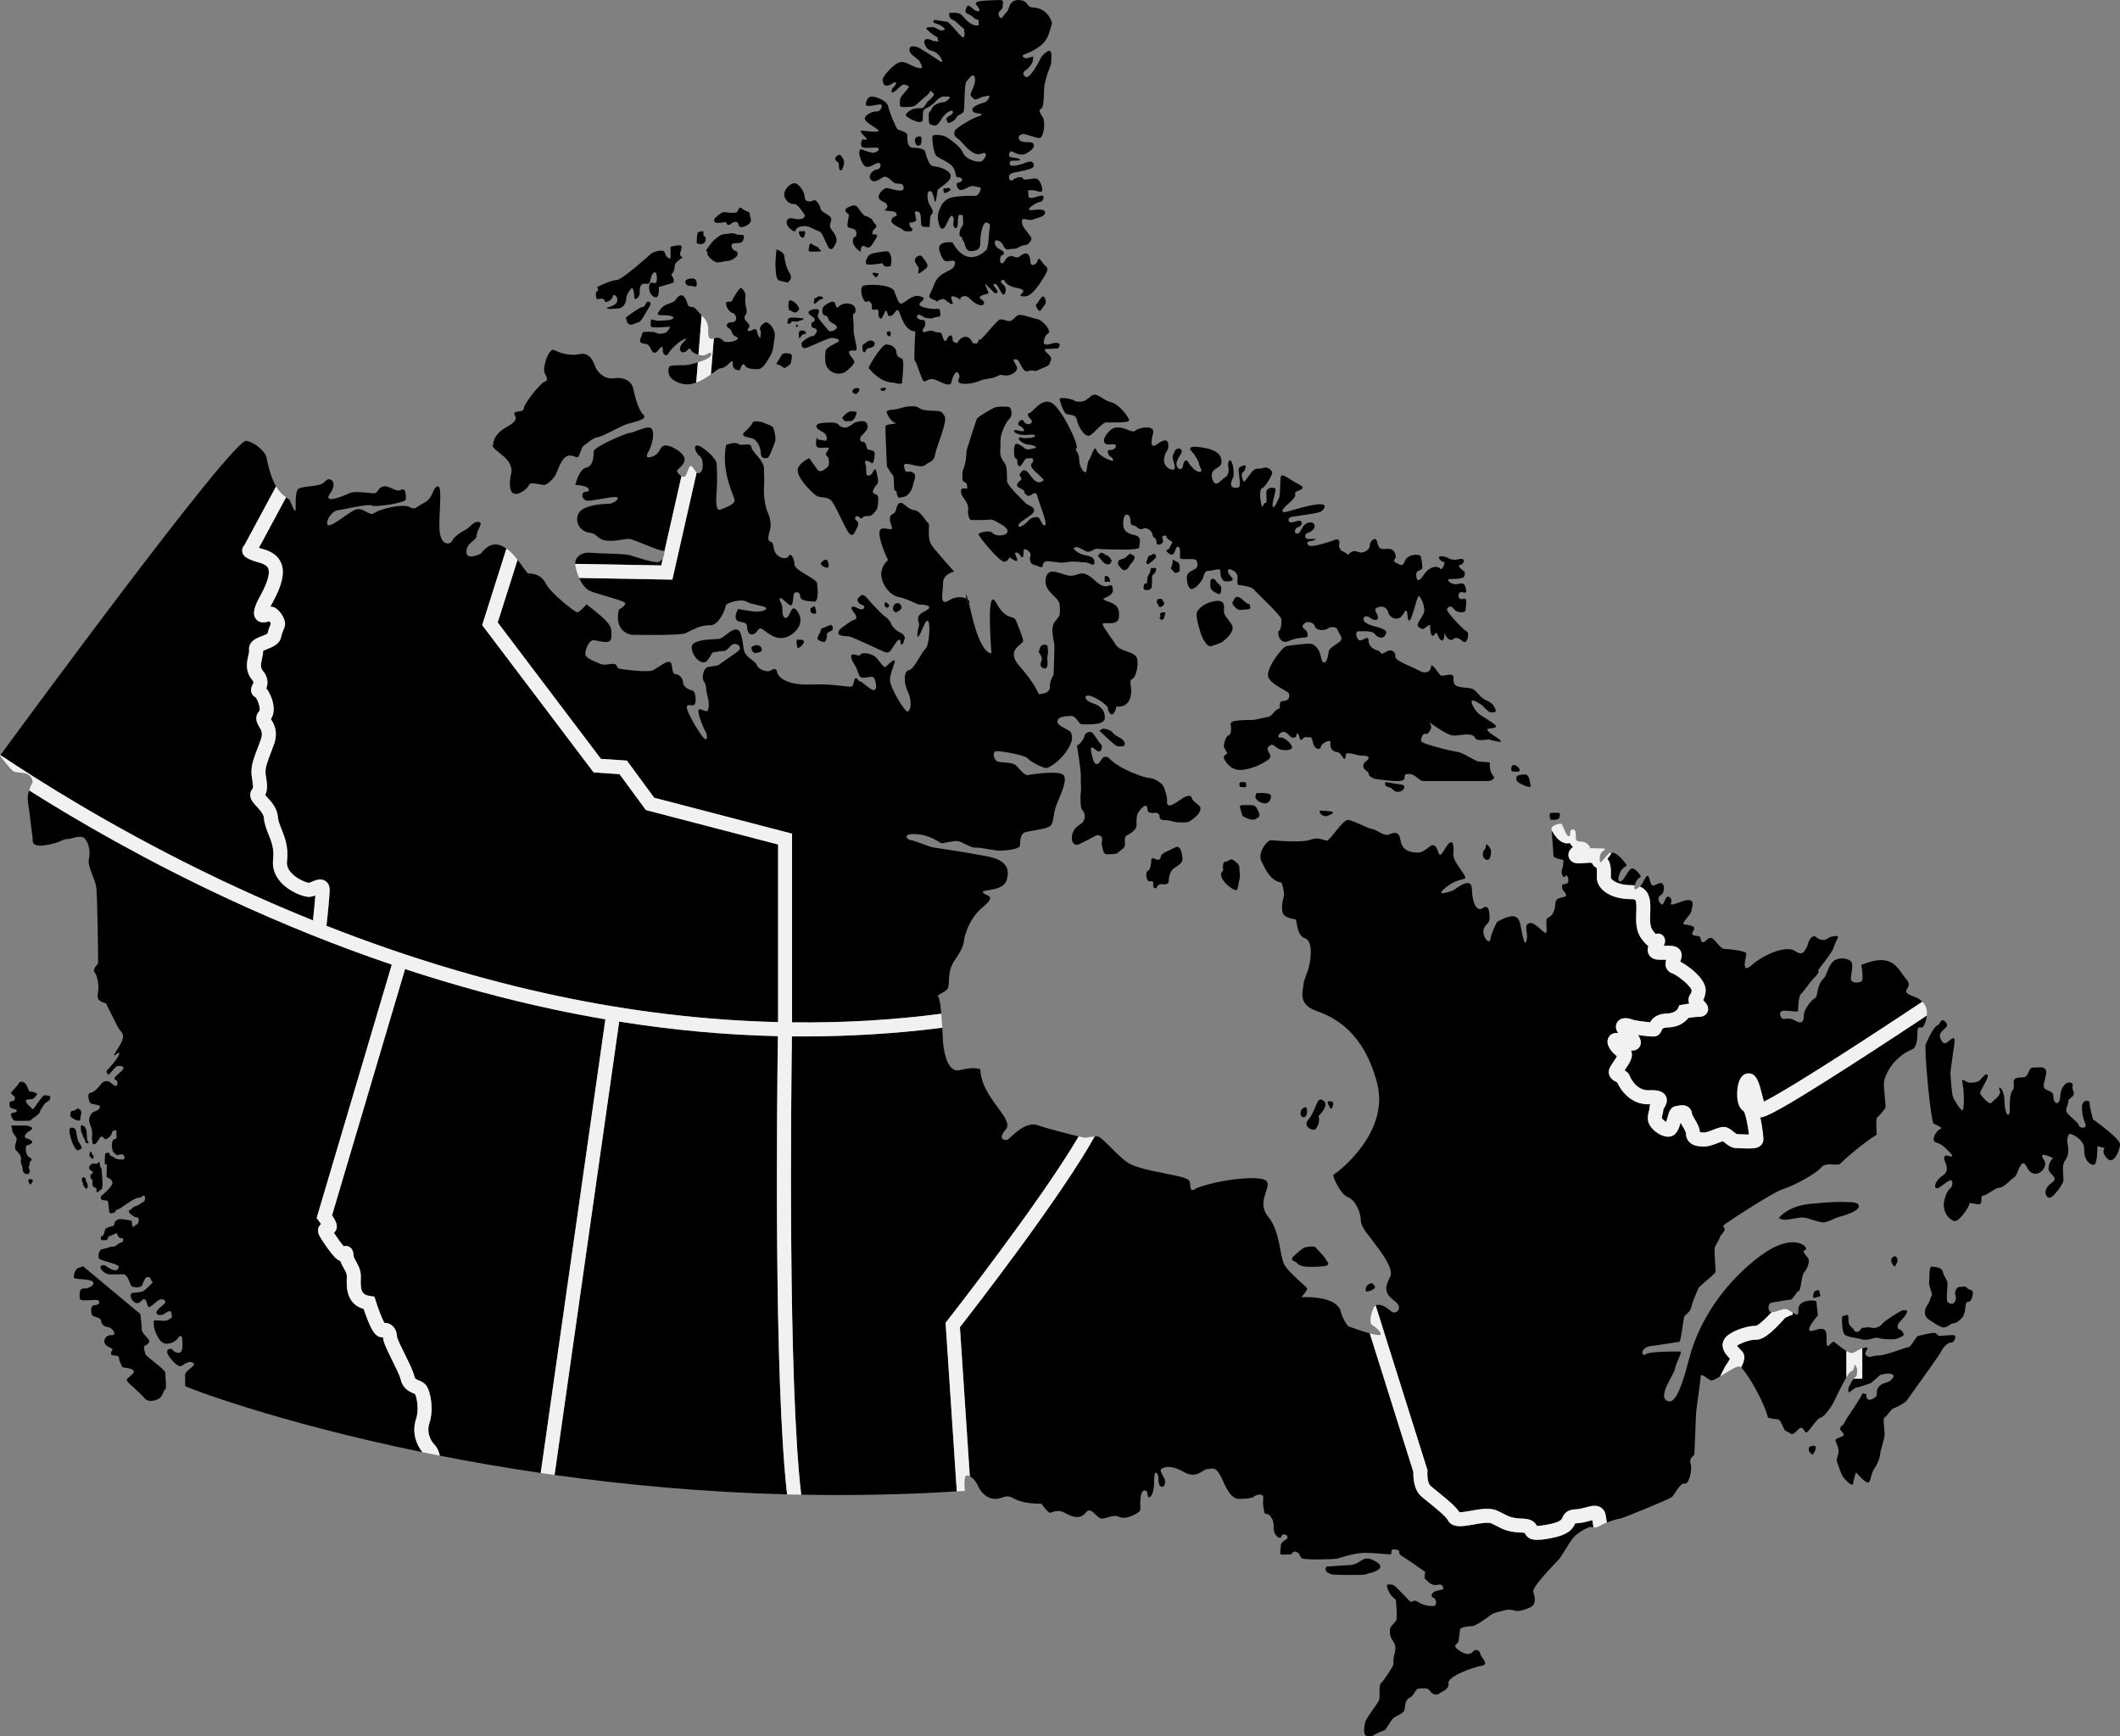
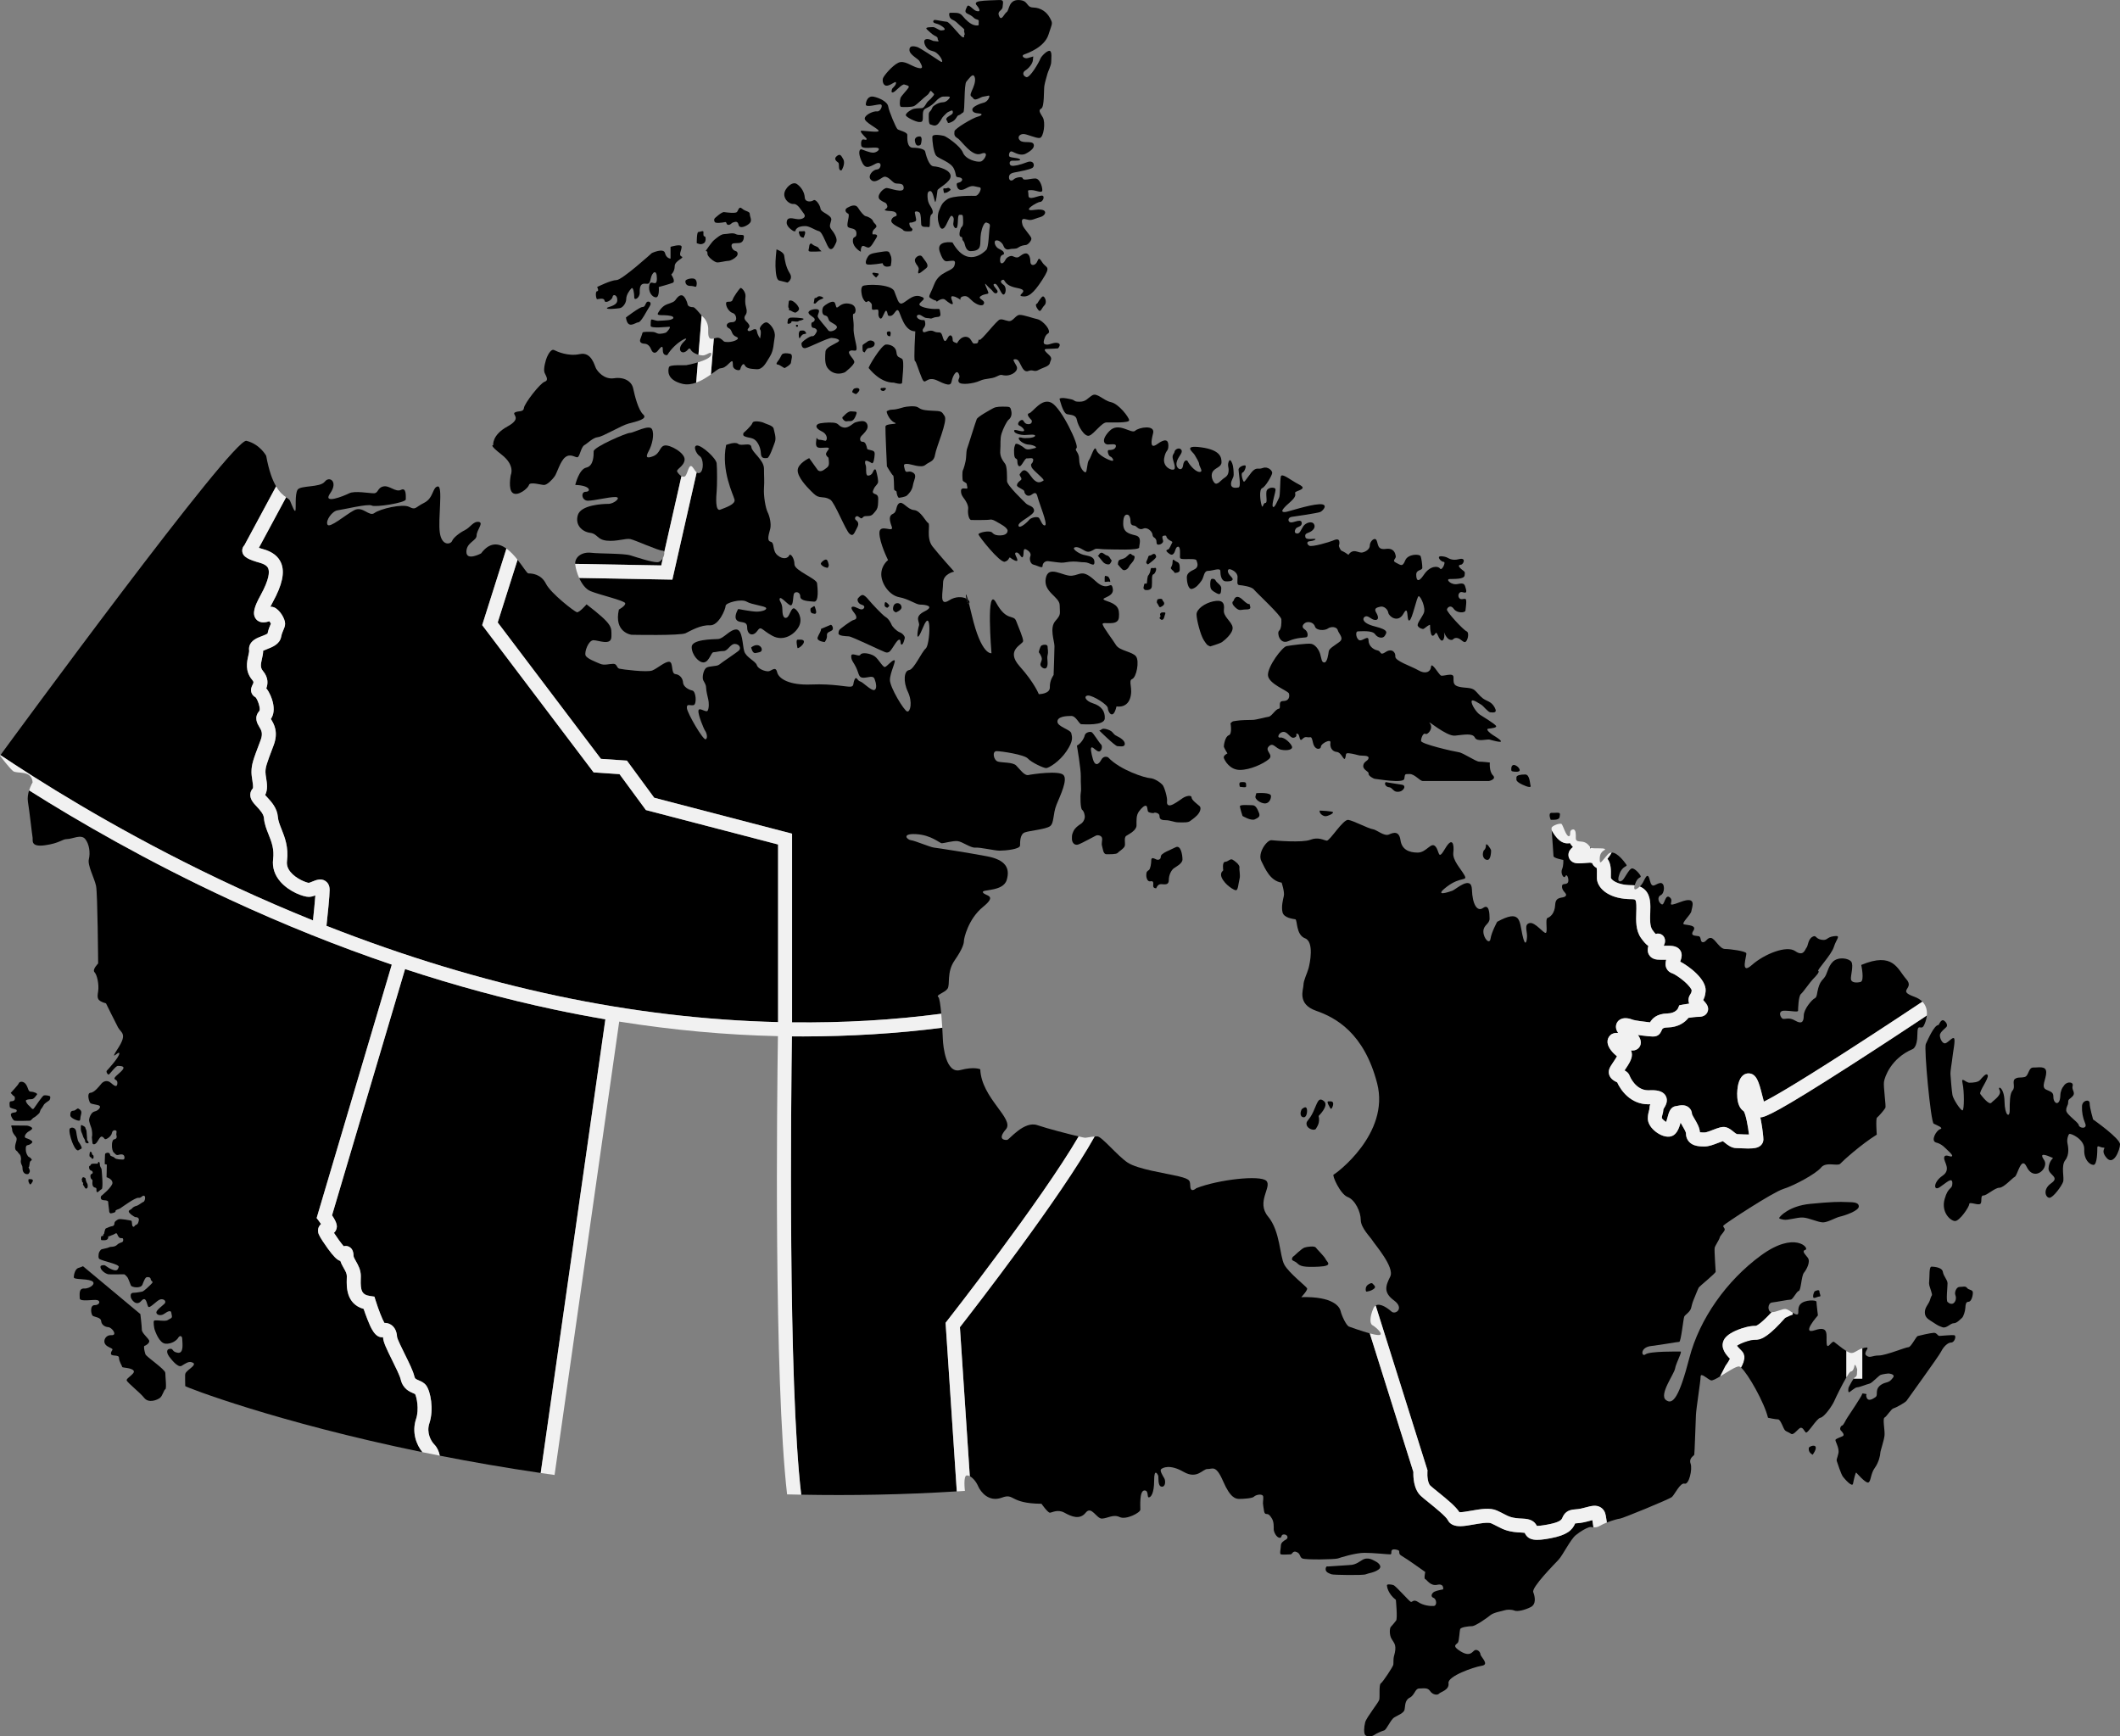
<svg xmlns="http://www.w3.org/2000/svg" id="Layer_1" data-name="Layer 1" viewBox="0 0 3332.4 2729.15">
  <rect x="0" y="0" width="3332.4" height="2729.15" fill="#808080" stroke="none" />
  <defs>
    <style>
      .cls-1 {
        fill: #000;
      }

      .cls-1, .cls-2 {
        stroke-width: 0px;
      }

      .cls-2 {
        fill: #f1f1f1;
      }
    </style>
  </defs>
  <path class="cls-1" d="M1488.95,2075.76c1.73-2.21,146.86-187.48,206.55-289.57-16.55-3.9-49.21-12.35-64.88-17.71-20.91-7.15-44.02,22.56-47.32,23.11-3.3.55-16.51,0-2.2-16.51,14.31-16.51-38.55-48.85-40.21-94.39,0,0-8.97-4.73-31.55,1.23-22.57,5.96-26.83-37.48-27.26-48.13-.13-3.18-.45-10.17-.94-18.49-70.16,9.13-146.98,13.7-219.28,13.7-5.7,0-11.4-.04-17.11-.09-1.34,95.43-6.31,542.56,14.6,720.36,78.84,1.5,160.62.06,244.6-5.19l-17.61-265.02,2.6-3.32Z" />
-   <path class="cls-1" d="M1222.75,1628.58c-81.94-1.85-165.22-9.48-249.49-22.88l-101.6,712.6c110.99,15.54,233.99,27.06,365.49,30.5-20.97-183.15-15.82-623.76-14.41-720.22Z" />
  <path class="cls-1" d="M414.54,863.43c13.83,3.95,23.02,11.19,27.32,21.51,6.08,14.59,1.89,34.15-13.18,61.56-1.53,2.79-2.75,5.15-3.72,7.14,1.86-.1,3.79.13,5.75.92,8.8,3.57,17.4,17.67,17.4,25.59,0,3.95-1.35,7.03-2.66,10-1.19,2.72-2.55,5.79-3.58,10.96-2.3,11.48-13.79,15.92-22.19,19.17-1.85.71-4.36,1.68-6.06,2.51.02,4.29-.93,8.47-1.85,12.55-1.98,8.74-2.89,13.93,1.38,19.01,9.5,11.28,7.73,21.42,5.4,27.55,5.39,6.48,8.88,16.13,10.23,21.76,2.6,10.84,1.54,19.89-3.06,26.36.21.36.43.72.63,1.04,4.09,6.77,11.69,19.36,3.73,40.4l-1.19,3.15c-9.61,25.38-11.65,31.03-11.65,38.88,0,2.44.52,5.71,1.06,9.17,1.33,8.39,2.93,18.51-1.55,26.92.95,1.09,2.09,2.33,3.05,3.36,6.71,7.24,15.9,17.15,16.98,31.22.45,5.85,2.88,11.95,5.69,19,5.04,12.65,11.32,28.39,8.62,50.19-.76,6.1,1.03,11.71,5.45,17.14,8.78,10.77,24.69,16.7,28.74,17.17,1.15-.18,3.88-1.31,5.54-2,5.75-2.38,13.62-5.65,20.68-.93,3.01,2.01,6.6,6.06,6.6,13.94,0,9.45-3.19,40.25-4.95,56.51,121.8,47.89,243.48,84.82,363.27,110.2,116.3,24.64,232.86,38.36,346.6,41.13v-279.17l-207.8-54.15-41.46-56.41-40.7-2.76-175.15-231.49,38.12-120.32c-12.15-8.74-26.15-10.74-39.84,7.63,0,0-23.07,12.51-23.07-2.47s16.06-17.13,16.06-25.69,11.78-20.34,3.21-21.41c-8.56-1.07-12.85,8.56-21.41,12.85-8.56,4.28-18.2,11.78-20.34,17.13-2.14,5.35-16.06,8.56-19.27-12.85-3.21-21.41,5.35-73.87-3.21-72.8-8.56,1.07-6.42,18.2-21.41,25.69-14.99,7.49-12.85,11.78-23.55,6.42s-46.03,3.21-54.6,9.63c-8.56,6.42-18.2-11.78-32.12-4.28-13.92,7.49-38.54,28.9-41.75,22.48-3.21-6.42,7.49-21.41,16.06-22.48,8.56-1.07,48.17-10.71,53.53-7.49,5.35,3.21,53.53-4.28,53.53-9.63s1.07-19.27-7.49-14.99c-8.56,4.28-18.2-7.53-27.83-5.37-9.64,2.16-7.49,10.72-14.99,10.72s-29.98-4.28-38.54,0c-8.56,4.28-42.82,18.2-29.97,0,12.85-18.2-1.07-27.83-8.56-18.2-7.49,9.63-38.54,5.35-42.82,12.85-4.28,7.49-2.14,27.83-3.21,32.12s-5.35-7.49-8.56-14.99c-.86-2.01-3.12-3.33-6.18-5.45l-42.81,79.47c2,.67,4.51,1.45,7.65,2.35Z" />
  <path class="cls-1" d="M2498.81,2390.4c-5.8,1.57-13.02,3.52-21.43,3.9-.56.03-1.01.06-1.37.1-4.66,10.81-12.84,18.5-39,23.4-22.63,4.24-34.55,4.05-40.38-8.54-.75-.15-1.99-.32-3.94-.39-20.71-.74-28.4-4.26-39.24-9.93-2.84-1.49-5.79-3.03-9.47-4.67-4.81-2.14-18.54.28-27.62,1.88-7.25,1.28-14.1,2.48-20.07,2.64-10.26.28-17.19-2.98-20.52-9.65-2.85-5.69-20.22-19.72-29.55-27.25-5.13-4.14-9.57-7.72-12.65-10.52-11.77-10.7-12.16-30.66-11.89-37.72l-68.52-217.88c-13.19-3.56-29.38-9.59-32.56-10.65-4.41-1.47-11.77-17.65-13.24-24.27-1.47-6.62-11.3-23.47-61.85-22.07,0,0,10.28-10.82,9.11-13.82-1.17-3-28.43-23.81-35.81-37.24-7.37-13.43-6.27-52.5-25.53-75.61-19.26-23.11,6.6-46.77-2.75-56.13-9.35-9.35-74.84-2.2-110.06,11.56,0,0-8.25,7.7-9.35-1.65-1.1-9.35,2.2-12.11-18.71-17.06-20.91-4.95-63.83-11.01-79.79-21.46-15.96-10.46-40.72-41.27-47.87-41.27-1.3,0-2.68.07-4.08.19-53.4,95.87-190.22,272.12-211.78,299.73l15.56,234.24c4.91,2.55,10.01,8.6,13.04,15.58,4.02,9.24,16.87,25.7,37.35,18.07,20.48-7.63,11.25,9.24,62.25,9.64,0,0,9.9,14.06,13.18,14.06s12.12-6.02,22.96,0c10.84,6.02,24.1,11.65,33.34,0,9.24-11.65,16.87,9.64,25.7,9.24,8.84-.4,17.67-7.23,27.71-2.41,10.04,4.82,32.53-6.83,32.53-11.65s-1.61-29.32,6.02-30.12c7.63-.8,4.02,10.84,7.23,10.84s8.43-6.02,8.43-26.51,5.62-9.64,6.43-7.63c.8,2.01-1.21,16.47,5.22,17.27,6.43.8,6.43-9.24,4.42-12.85-2.01-3.61-7.63-12.05-5.22-14.46,2.41-2.41,13.66-8.43,35.34,4.02,21.69,12.45,30.12-4.82,37.75-4.42,7.63.4,12.85-7.63,24.5,19.28,11.65,26.91,20.08,27.71,25.7,27.71s20.48-.8,22.89-3.61c2.41-2.81,14.06-5.62,14.46.4.4,6.02-1.2,8.03,0,14.06,1.2,6.02.8,12.85,4.82,12.85s5.62,2.02,8.84,7.24c3.21,5.22,2.81,12.85,2.81,16.86s4.02,12.45,8.84,13.25c4.82.8,1.61-5.22,7.23-5.22s7.63,5.62,3.21,8.03c-4.42,2.41-8.03,5.22-8.03,9.64s-2.41,12.85,0,13.66c2.41.8,12.45,0,15.26,0s3.21-6.43,9.64-3.61c6.43,2.81,4.02,7.63,8.84,10.04,4.82,2.41,51.41,1.61,55.83,0,4.42-1.61,27.71-8.84,41.77-8.84s36.15,2.41,40.57,2.41-2.41-9.24,8.43-7.63c10.84,1.61,1.2,5.22,9.64,10.04,8.43,4.82,36.95,25.3,36.95,25.3,0,0-2.41,10.84,0,11.25s7.63,11.25,18.88,8.84c11.25-2.41,9.24,7.23,9.24,7.23,0,0-9.64,1.61-13.66,3.61-4.02,2.01-6.83,7.63-1.61,9.64s6.02,12.45.4,12.85c-5.62.4-16.47-.8-24.1-6.02-7.63-5.22-9.24,0-11.65-.4-2.41-.4-23.7-25.3-27.71-26.51-4.02-1.2-10.04-1.61-10.04.4s1.61,13.25,14.06,22.89c0,0,2.81,29.32.4,32.53-2.41,3.21-6.83,8.43-8.43,10.04-1.61,1.61-2.81,12.45,1.61,19.28,4.42,6.83,5.22,8.03,5.62,12.85.4,4.82-1.61,12.05-2.41,14.86-.8,2.81-.4,9.64-.8,12.45-.4,2.81-16.47,27.31-19.68,29.32-3.21,2.01-1.2,21.29-2.41,25.7-1.2,4.42-20.08,27.71-22.09,35.34-2.01,7.63-2.41,17.27,0,20.08,2.41,2.81,10.04,2.81,14.06,0,4.02-2.81,11.65-6.02,15.66-7.23,4.02-1.2,10.04-16.87,16.07-20.48,6.02-3.61,14.86-6.83,16.07-12.05,1.2-5.22,0-14.86,8.03-18.88,8.03-4.02,8.43-14.46,14.86-14.46s13.25-2.01,17.27,4.02c4.02,6.02,11.65,6.83,14.06,4.02,2.41-2.81,16.47-5.62,14.86-16.47-1.61-10.84,39.36-25.3,52.21-27.31,12.85-2.01-1.61-13.66-2.01-18.07s-5.22-8.03-8.84-6.43c-3.61,1.61-6.83,11.25-22.09,2.01-15.26-9.24-6.43-10.84-4.42-14.06,2.01-3.21,2.41-18.48,3.61-21.29,1.2-2.81,13.25-4.42,18.48-4.42s23.7-12.85,28.92-17.27c5.22-4.42,18.88-6.43,22.09-7.63,3.21-1.2,10.84-1.61,15.66.4,4.82,2.01,16.37-.85,25.47-5.4,9.1-4.55,7.03-16.14,4.14-23.58-2.9-7.45,33.1-43.85,39.72-50.89,6.62-7.03,18.74-31.91,27.03-38.61,8.29-6.7,16.15-10.89,20.86-12.46,2.2-.73,4.4-.22,6.97.02-.6-4-1.19-7.88-1.71-11.21-1.37.33-2.88.74-4.17,1.09Z" />
  <path class="cls-1" d="M2712.92,2145.89c2.52-3.37,5.07-7.55,6.38-10.34-5.32-5.4-15.56-16.18-9.88-28.81,2.87-6.39,10.72-12.11,23.32-17,3.84-1.49,16.98-6.24,27.33-5.77,1.42-.46,7.98-3.42,24.75-21.57-.17-.01-.35-.01-.52-.03-6.15-.82-6.15-14.36,1.23-15.18,7.39-.82,25.44-4.51,29.13-4.51s9.03-12.72,12.72-13.54c3.69-.82,4.1-23.8,8.21-28.72,4.1-4.92,10.67-17.23,6.15-23.39-4.51-6.15-10.26-10.67-3.69-12.72,6.56-2.05-16.41-30.36-70.16,9.03-53.75,39.39-96.49,99.52-112.43,161.1-15.94,61.58-26.08,74.62-36.95,65.93-10.87-8.69,13.04-40.57,14.49-49.26,1.45-8.69,11.59-26.81,8.69-26.81s-48.54-.72-55.06,4.35c-6.52,5.07-9.42-10.87,8.69-13.04,18.11-2.17,41.29-6.52,44.19-6.52s6.52-36.95,7.97-39.85c1.45-2.9,9.42-7.24,10.87-13.76,1.45-6.52,3.18-11.33,3.79-12.55.61-1.22,7-17.64,8.21-19.47,1.22-1.83,26.46-22.2,26.46-24.64s-2.43-34.07-1.52-37.72c.91-3.65,7.06-12.32,7.82-15.72.76-3.4,5.66-7.55,7.55-11.33,1.89-3.78-3.4-5.29-1.51-7.93,1.89-2.64,77.03-52.11,94.02-57.39,16.99-5.29,51.35-23.79,59.28-33.61,7.93-9.82,26.05-1.51,30.21-6.04,4.15-4.53,32.47-30.21,57.39-45.69,0,0-1.89-25.3.38-26.81,2.27-1.51,12.08-12.84,13.22-15.48,1.13-2.64-3.4-33.61-2.27-40.78,1.13-7.17,10.57-36.63,44.93-51.35,0,0,7.55-2.27,7.55-22.66s5.66-5.66,10.19-14.35c1.74-3.33,4.08-9.28,4.72-15.92l-5.15,3.54c-19.4,12.87-67.26,44.5-115.71,75.59-113.41,72.78-133.21,81.05-140.8,81.05-.04,0-.07,0-.11,0,.4,1.84.8,3.77,1.18,5.81,2.41,12.72,3.67,25.62,3.67,28.96s-1.41,6.74-3.98,9.17c-3.99,3.79-9.77,5.02-20.04,5.02-3.63,0-7.81-.15-12.68-.4-2.27-.12-4.42-.22-5.55-.22-7.87,0-13.92-4.88-18.79-8.81-.79-.64-1.83-1.48-2.68-2.1-2.02.61-5.22,1.84-7.52,2.73-7.12,2.76-14.48,5.61-21.11,5.61-5.45,0-11.21-.16-16.38-2.07-8.28-3.06-13.02-9.9-13.02-18.77-.03-2.21-3.63-8.32-5.57-11.6-1.01-1.71-1.98-3.37-2.86-4.98-2.57,9.42-6.49,20.72-17.45,21.94-8.65.96-18.06-4.37-23.99-9.67-6.48-5.8-10.05-12.48-10.05-18.81,0-5.58,1.04-9.36,1.8-12.13.54-1.95.77-2.87.77-4.14,0-2.26.54-4.31,1.3-6.17-.3,0-.61.02-.94.04-.79.04-1.58.05-2.36.05-27.66,0-43.29-22.17-48.7-34.4-2.24-1.09-5.03-2.45-7.49-4.54-4.99-4.22-6.9-10.2-5.11-16.01.98-3.2,3.06-6.36,6.65-11.68,1.44-2.14,3.92-5.83,5.57-8.73-5.96-4.86-14.01-13.1-14.82-21.53-.44-4.55,1.19-8.85,4.47-11.8,3.44-3.09,7.61-3.83,12.22-3.4-1.91-2.76-3.13-5.43-3.4-8.4-.43-4.74,1.52-9.22,5.22-11.97,6.42-4.79,15.5-2.76,22.05-.17,3.45,1.04,18.07,3.1,26.23,3.85,3.25-5.71,10.32-13.61,27.43-13.98,12.53-.27,16.24-7.47,16.27-7.54l2.33-5.33,5.72-1.07c.32-.06,4.47-.83,9.78-1.54-2.78-7.52.54-12.68,2.06-15.05.91-1.42,1.63-2.54,1.88-6.03-.31-1.39-3.13-6.64-12.53-14.6-8.08-6.84-15.41-10.98-17.16-11.59-4.28-1.21-7.7-3.89-9.63-7.57-2.55-4.85-1.95-9.84-.77-14.13-.58,0-1.13.01-1.64.02-3.65.05-7.78.1-11.84-.19-8.37-.6-12.14-5.18-13.64-7.85-2.54-4.52-2.19-9.27-.93-13.49-3.74-2.77-7.53-7-11.64-12.86-8.28-11.82-7.76-26.79-7.31-39.99.24-6.91.59-17.35-1.71-19.74-.5-.52-2.1-1.08-5.08-1.08-16.4,0-29.81-3.28-39.88-9.75-9.06-5.82-14.74-14.16-15.2-22.29-.11-2.01-.07-4.19-.02-6.49.06-2.76.18-8.15-.46-10.63-4.38-2.07-6.28-5.41-7.09-7.69-1.07-.03-2.1-.21-3.09-.53-1.63.04-4.58.29-6.67.47-10.67.92-16.46,1.26-21.18-1.7-4.03-2.52-6.36-6.73-6.25-11.27.13-5.05,3.03-8.9,7.08-12.14-1.75-1.74-3.48-3.79-4.72-6.14-12.85,2.68-22.11-8.22-28.68-20.18.62,10.12,2.8,37.73,2.8,40.61,0,3.35,15.43,6.04,15.43,6.04,0,0,.67,8.72-2.01,14.75-2.68,6.04,2.68,16.1,5.37,10.73,2.68-5.37,6.71,7.38,3.35,10.73-3.35,3.35-9.39-.67-8.72,6.71.67,7.38,9.39,10.06,5.37,14.08-4.02,4.02-15.43-.67-16.1,13.41-.67,14.08-8.05,19.45-12.07,20.79-4.02,1.34.67,22.13-2.68,23.47-3.35,1.34-16.77-17.44-25.49-15.43-8.72,2.01-4.02,12.07-4.02,20.12s-2.68,20.12-7.38-2.01c-4.69-22.13-2.68-40.24-39.57-20.12,0,0-8.94,16.43-10.44,26.55-1.5,10.12-11.25-.75-11.25-11.25s9.75-11.62,9.75-20.24-.75-23.62-10.12-16.87c-9.37,6.75-16.87-5.62-17.62-28.86-.75-23.24-25.49,0-30.74,1.87-5.25,1.87-30.74,10.5-8.62-6.37,22.12-16.87,33.36-7.87,27.36-18.37-6-10.5-18.74-23.24-17.24-35.24,1.5-12-1.08-26.38-12.89-6.24-11.81,20.14-8.33,4.17-15.28-3.47-6.94-7.64-13.89,9.72-27.78,9.72s-25-4.86-27.09-19.45c-2.08-14.58-10.42-12.5-18.06-9.03-7.64,3.47-19.45-7.64-25.7-8.33-6.25-.69-29.86-13.2-38.2-14.58-8.33-1.39-29.17,33.34-34.03,32.64-4.86-.69-13.2-6.25-25.7-1.39-12.5,4.86-54.17,1.39-61.12.69-6.95-.69-22.22,20.14-15.97,32.64s13.89,31.25,31.95,34.03c0,0,4.86,14.58,3.47,20.83-1.39,6.25-4.17,16.67-2.08,25.7,2.08,9.03,16.67,10.42,20.14,11.11,3.47.69.69,24.31,15.28,29.86,14.58,5.56,7.67,39.29,5.47,47.24-2.21,7.95-7.95,18.99-7.95,26.05s-10.6,30.03,19.87,40.62c30.47,10.6,75.33,34.57,95.92,114,20.59,79.43-65.45,142.67-68.4,143.41-2.94.74,10.3,30.89,22.06,35.3,11.77,4.41,20.59,23.53,20.59,36.04s15.44,27.21,18.39,32.36c2.94,5.15,35.3,41.92,27.95,56.63-7.35,14.71-11.03,25,5.88,37.51,16.91,12.5,2.21,22.8-3.68,17.65-4.94-4.32-17.64-14.33-25.08-9.62l81.47,259.05-.18,2.15c-.54,6.91.77,18.4,4.63,21.92,2.6,2.37,7,5.92,11.67,9.68,16.25,13.12,28.46,23.33,34,32.05,3.96.22,12.57-1.29,18.51-2.34,14.47-2.55,29.43-5.18,40.38-.32,4.33,1.93,7.74,3.71,10.75,5.29,8.41,4.41,13.04,6.83,29.81,7.43,11.76.42,18.37,3.75,22.3,11.4,2.28.06,7.18-.23,17.18-2.11,19.96-3.74,21.72-7.83,22.88-10.54,2.81-6.56,7.25-12.72,20.55-13.32,6-.27,11.69-1.81,16.7-3.16,7.94-2.14,16.14-4.36,23.26.23,4.24,2.74,6.88,7.13,7.84,13.07.48,2.96,1.05,6.62,1.64,10.54,8.65-3.4,18.46-6.11,20.61-6.11,3.14,0,77.51-30.37,81.7-34.04,4.19-3.67,13.09-23.04,19.9-20.95,6.81,2.09,12.57-22.52,9.43-31.42-3.14-8.9,5.24-12.04,5.76-14.14.52-2.09,2.09-50.8,2.62-62.32.52-11.52,7.33-52.89,7.33-60.22s10.47,3.67,16.23,5.76c2.15.78,7.79-2.19,14.43-6.18l8.53-16.73.57-.76Z" />
  <path class="cls-1" d="M1523.21,948.94c-.67-2.56-1.25-4.72-1.77-6.53-.68-.55-1.49-1.07-2.4-1.53.99,4.66,2.73,9.82,4.18,8.06Z" />
  <path class="cls-1" d="M944.57,1192.73l40.88,2.77,42.88,58.35,216.69,56.47v296.57c80.04.96,158.57-3.57,234.52-13.55-1.19-13.36-2.77-25.05-4.7-26.4-4.26-2.98,9.8-6.39,14.48-12.78,4.69-6.39-1.89-25.68,11.26-44.68,13.15-18.99,14.61-27.03,14.61-30.68s6.57-34.33,29.95-53.32c23.37-18.99,3.65-16.8,0-22.64-3.65-5.84,31.41-.54,37.25-19.63,5.84-19.09-2.19-31.85-30.87-37.31-28.68-5.46-77.17-12.98-83.32-13.66s-30.05-10.93-36.2-11.61c-6.15-.68-15.71-10.93,8.2-9.56,23.9,1.37,36.88,14.34,40.29,14.34s17.07-4.1,24.59-3.41c7.51.68,20.49,10.93,28,10.24,7.51-.68,30.05,4.78,38.24,4.78s32.1-2.05,32.1-8.2,0-17.76,7.51-20.49c7.51-2.73,32.18-4.78,39.31-9.56,7.13-4.78,4.4-19.12,10.54-34.15,6.15-15.02,17.76-38.93,10.93-46.44-6.83-7.51-49.17-1.37-55.32,0-6.15,1.37-13.66-9.56-19.12-15.02-5.46-5.46-21.85-4.1-28.68-6.15-6.83-2.05-9.56-16.39-2.05-16.39s43.71,5.46,49.17,11.61c5.46,6.15,24.59,15.02,28.68,15.02s21.17-10.24,32.1-26.63c10.93-16.39,8.88-21.85,7.51-28-1.37-6.15-21.85-10.24-21.85-18.44s14.34-8.88,21.85-8.88,12.29,12.98,15.71,12.98,36.2,2.73,36.88-8.88c.68-11.61-5.46-19.81-18.44-23.9-12.98-4.1-15.02-12.29-7.51-12.29s30.73,14.34,30.73,19.81,8.2,20.49,13.66-2.73c0,0,15.71,3.41,21.17-12.29,5.46-15.71-3.41-28,3.41-30.73,6.83-2.73,11.61-28,6.15-35.51-5.46-7.51-25.95-8.88-31.42-17.76-5.46-8.88-19.81-27.32-21.17-32.78-1.37-5.46,24.25,4.41,25.62-10.64,1.37-15.05-2.74-20.53-19.16-26-16.42-5.47,12.32-4.11,9.58-19.16-2.74-15.06-6.84,6.84-27.37-12.32-20.53-19.16-23.27-9.58-36.95-8.21-13.69,1.37-36.95-17.79-41.06,4.11-4.11,21.9,21.9,28.74,21.9,42.43s2.74,13.69-6.84,24.64c-9.58,10.95-1.37,31.48-1.37,39.69s-1.37,45.16-1.37,45.16c0,0-6.33,8.21-5.9,19.16.43,10.95-17.36,10.95-17.36,10.95,0,0-6.84-17.79-30.11-43.8-23.27-26,5.47-34.22,5.47-39.69s-6.84-20.53-10.95-31.48c-4.11-10.95-15.05,1.37-31.48-28.74-16.42-30.11-7.32,79.38-7.32,79.38,0,0-15.95,4.11-31.01-60.22-1.7-7.26-3.12-13.01-4.29-17.52-1.45,1.76-3.18-3.4-4.18-8.06-6.11-3.11-16.94-3.85-26.92,2.6-16.51,10.68-9.71-12.63-9.71-27.2s17.48-17.87,17.48-17.87c0,0-23.31-25.84-33.99-39.44-10.68-13.6-2.91-34.97-6.8-36.91s-11.66-19.43-22.34-20.4c-10.68-.97-17.48-14.57-23.31-10.68-5.83,3.89-2.91,13.6-9.71,16.51-6.8,2.91-5.83,9.71-1.94,20.4,3.89,10.68-19.43-5.83-19.43,9.71s13.6,42.74,13.6,42.74c0,0-10.68,7.77-10.68,22.34s12.63,33.02,28.17,35.94c15.54,2.91,26.22,11.66,33.02,11.66s24.28,1.94,6.8,10.68c-17.48,8.74-6.8,16.51-8.74,22.34-1.94,5.83-6.8,34.97,6.8,1.94,13.6-33.02,10.68,28.17,3.89,33.99-6.8,5.83-18.45,33.02-26.22,33.99-7.77.97-9.71,17.48-1.94,33.99,7.77,16.51,3.89,32.05-.97,31.08-4.86-.97-27.2-37.88-27.2-49.54s10.68-31.08,6.8-31.08-11.14,9.66-14.52,10.63c-3.38.97-10.15-12.56-16.43-16.91s-19.81-6.76-22.22-2.42c-2.42,4.35-14.49-4.83-14.49,2.42s3.87,9.18,8.21,18.84c4.35,9.66,3.38,14.98,11.11,14.98s14.98-4.35,17.39,1.93c2.42,6.28,4.35,15.94-.48,17.39-4.83,1.45-17.88-12.56-22.22-13.53-4.35-.97-5.8-9.18-8.7-2.9-2.9,6.28-.48,10.15-5.8,11.11-5.31.97-27.54-4.83-62.32-3.38-34.79,1.45-51.21-9.18-53.63-19.33-2.42-10.15-8.7-1.93-13.53-1.45-4.83.48-16.43-3.38-18.36-9.66-1.93-6.28-16.91-12.08-19.81-21.74-2.9-9.66-2.42-34.3-12.56-34.3s-19.81,14.49-28.51,14.98c-8.7.48-41.55.48-41.55,12.56s11.11,25.12,19.33,24.16c8.21-.97,11.11-15.94,14.98-15.94s9.18-1.93,15.94-1.93,10.63-11.6,17.88-11.11c7.25.48,9.66,6.76,6.28,10.15-3.38,3.38-27.06,18.84-30.92,22.22-3.87,3.38-16.43,1.93-20.78,5.31-4.35,3.38-6.76,15.46-4.35,19.81,2.42,4.35,4.35,7.25,4.35,11.6s2.42,14.49,3.38,18.36c.97,3.87,1.45,13.53-.97,17.39-2.42,3.86-13.53-6.28-14.49,0-.97,6.28,8.7,29.47,10.63,31.89,1.93,2.42,4.69,11.5.66,13.11-4.03,1.61-28.64-40.73-29.44-48.8-.81-8.07,5.24-3.63,10.49-4.84,5.24-1.21,4.03-21.78-2.02-22.99-6.05-1.21-14.12-6.05-14.52-12.5-.4-6.45-4.84-12.5-12.1-13.31-7.26-.81-2.82-18.96-9.68-19.36-6.86-.4-18.55,10.49-26.62,13.71s-46.78-1.61-51.62-2.82c-4.84-1.21-3.23-7.66-9.68-7.66s-14.12,2.82-20.57,0c-6.45-2.82-20.97-8.07-22.99-13.31-2.02-5.24,4.44-23.8,12.5-23.8s28.17,9.36,28.17-5.89,2.86-18.1-39.07-50.5c0,0-11.43,13.34-15.25,12.39-3.81-.95-40.97-29.54-48.6-44.79-7.62-15.25-21.92-16.2-27.63-16.2-2.12,0-8.33-10.52-17-21.45l-31.21,98.5,162.23,214.42Z" />
  <path class="cls-1" d="M370.77,1394.2c40.35,18.69,80.76,36.18,121.17,52.49,1.37-12.93,2.97-28.91,3.73-39.29-3.23,1.22-6.72,2.25-10.38,2.25-8.44,0-30.46-7.87-44.32-23.56-9.23-10.45-13.28-22.71-11.7-35.46,2.01-16.19-2.48-27.43-7.22-39.34-3.19-7.99-6.48-16.26-7.19-25.46-.49-6.43-6.17-12.55-11.18-17.95-3.04-3.28-5.91-6.38-7.84-9.77-3.75-6.61-3.2-13.66,1.49-18.87,1.07-1.73-.15-9.45-.74-13.16-.66-4.14-1.33-8.43-1.33-12.6,0-12.14,3.03-20.15,13.07-46.66l1.19-3.14c4.18-11.03,1.32-15.77-1.99-21.24-2.93-4.85-9.01-14.93.24-25.13,2.01-3.48-2.42-17.26-6.07-21.36-2.91-1.46-5.1-3.8-6.25-6.72-2.17-5.51.16-10.2,1.55-13.01,1.74-3.5,2.15-4.33-.68-7.69-11.53-13.69-8.21-28.34-6.01-38.04.67-2.95,1.5-6.61,1.28-8.14-.56-3.9-.2-11.29,8.41-17.05,3.52-2.35,7.7-3.97,11.75-5.53,2.72-1.05,7.12-2.75,8.76-4,1.48-6.92,3.46-11.43,4.8-14.46.15-.34.31-.71.46-1.05-.56-1.15-1.47-2.6-2.35-3.78-5.12,1.56-14.81,4.17-20.97-3.4-6.7-8.23-2.31-20.32,6.96-37.17,14.04-25.53,14.36-37.2,12.15-42.5-.6-1.43-2.41-5.78-13.06-8.82-16.23-4.64-27.72-8.73-27.79-19.24-.02-3.24,1.26-6.23,3.44-8.44l49.82-92.48c-5.64-9.62-11.3-24.41-15.56-48.03,0,0-9.64-18.2-31.05-23.55-20.87-5.22-369.1,469.99-386.67,493.98,7.05,4.72,14.42,9.59,22.09,14.61,75.66,49.45,197.44,123.03,347.98,192.76Z" />
  <path class="cls-1" d="M654.03,2230.06c5-14.99.91-34.19-1.59-38.94-.64-.34-1.81-.83-2.7-1.21-5.75-2.41-16.46-6.91-19.94-21.84-1.37-5.86-8.01-19.26-13.34-30.03-8.91-17.99-13.97-28.5-14.32-35.49-.01-.3-.04-.57-.06-.82-12.67,1.86-19.68-15.77-24.39-27.62-2.46-6.2-4.64-12.41-6.12-16.81-27.73-7.91-26.89-35.29-26.51-47.48.05-1.49.09-2.9.09-4.08,0-4.07-2.26-8.03-4.87-12.63-1.93-3.39-4.02-7.08-5.31-11.21-5.26-1.5-10.62-6.96-19.71-19.41-4.53-6.21-12.03-17.24-14.11-22.16-2.17-5.12-1.28-9.17-.16-11.68.92-2.05,2.2-3.58,3.57-4.74-1.07-1.66-2.31-3.43-3.51-5.01l-3.37-4.44,1.58-5.35,116.54-392.95c-84.84-28.79-169.98-62.94-254.83-102.26-130.07-60.28-238.82-123.4-315.25-171.6-1.67,5.41-2.83,11.88-1.79,18.07,2.43,14.6,6.49,51.93,7.3,55.99.81,4.06-4.06,15.42,19.47,12.17,23.53-3.25,26.78-9.74,34.89-9.74s21.91-8.11,28.4,0,8.11,21.91,5.68,31.64c-2.43,9.74,8.93,30.02,11.36,42.19,2.43,12.17,3.25,121.71,3.25,121.71,0,0-9.74,9.74-5.68,13.79,4.06,4.06,7.3,19.47,5.68,30.02-1.62,10.55-2.28,14.76,12.37,18.94,0,0,14.13,28.78,18.84,37.67s15.17,9.42,0,32.96c-15.17,23.54,2.06,2.33,2.06,8.07s-17.89,25.32-19.58,27c-1.69,1.69,1.35,6.75,3.04,6.08s10.8-13.5,14.18-13.5,11.38,0,8.22,5.06c-3.16,5.06-11.93,10.46-13.28,13.84-1.35,3.38,4.73,2.03,4.39,8.1-.34,6.08-3.04,6.08-9.79,0-6.75-6.08-12.83-2.03-15.19.68-2.36,2.7-10.8,14.18-17.21,14.51-6.41.34-2.36,14.18-.34,16.2,2.03,2.03,12.15,2.36,14.51,4.39,2.36,2.03-1.69,7.43-7.76,8.78-6.08,1.35-8.78,11.14-8.78,13.5s2.7,10.46,3.71,12.83,1.68,11.48.97,12.89c-.7,1.4.7,8.9.7,10.3s1.84,3.55,5.25.83c3.41-2.73,6.28-11.46,9.41-10.78,3.14.68,3.41,3,5.05,3.96,1.64.95,9.82-4.09,10.78-9.41.96-5.32,5.32-4.91,6.69-3.96,1.36.96.27,3.41.27,5.73s1.64,4.09-.27,6.41c-1.91,2.32-3.82.41-5.32,3.68-1.5,3.27-1.23,6.82-1.23,9s.82,7.91,2.87,9.55c2.05,1.64,3.55,4.78,6.96,3.82,3.41-.95,6.31-1.42,8.34.18,2.03,1.6,2.31,7.05-.56,7.05s-11.19,0-13.37-2.59c-2.18-2.59-6.82-2.05-7.23-5.05s-3.41-3.55-5.46-2.73c-2.05.82-2.18.82-2.46,2.73-.27,1.91-.41,15.01-.41,15.01,0,0,3.27,0,3.27.96s-.41,19.51-.41,19.51c0,0,8.87,2.32,9.28,8.6.41,6.28-17.87,21.01-17.87,21.01,0,0-2.87,6.28,4.64,6.55,7.5.27,6.55,2.59,6.55,4.23s1.64,11.87,1.5,13.1c-.14,1.23,1.23,3.55,2.73,3.27,1.5-.27,7.78-1.23,7.23-3.41-.55-2.18,4.64-2.73,7.23-4.37,2.59-1.64,23.6-17.19,28.65-16.65,5.05.55,5.87-4.09,9-3.27,3.14.82,1.09,9.14-.82,9.55-1.91.41-7.91,5.73-11.19,6.41-3.27.68-5.87,2.59-7.23,4.37-1.36,1.77-5.18,2.05-4.78,4.78.41,2.73,9.28,9,11.19,8.6,1.91-.41,4.91,1.45,4.68,4.02-.23,2.56-1.28,7.22-4.19,7.92-2.91.7-2.91,4.54-5.24,2.68-2.33-1.86-.58-8.73-2.79-9.2-2.21-.47-17.35-3.38-19.91-2.1-2.56,1.28-6.29,3.26-6.29,6.4s-1.75,4.31-4.08,4.54c-2.33.23-7.57,2.56-9.08,3.26-1.51.7-1.28,1.86-2.1,4.08-.81,2.21-.62,5.05-1.68,5.05s0,2.98-1.54,2.89c-1.54-.1-2.69.48-2.69,2.02s-.38,4.52.96,4.52,7.41,1.06,9.53-1.83c2.12-2.89-.29-4.14,1.73-4.23,2.02-.1,3.37-1.35,6.54-2.31,3.18-.96,5.39-4.52,6.93-.67,1.54,3.85,2.21,3.66,3.18,5,.96,1.35,4.91.58,5.58,1.35.67.77,1.15,5-1.35,5.87-2.5.87-5.77,2.12-7.41,3.85-1.64,1.73-4.14,2.98-7.22,3.27-3.08.29-4.72.29-6.06,1.15-1.35.87-10.1,2.5-11.55,2.98-1.44.48-4.14,4.52-4.43,7.02-.29,2.5-.67,5.87.48,7.6,1.15,1.73,14.34,5.39,19.05,6.74,4.72,1.35,13.18,4.23,11.93,6.54-1.25,2.31-1.06,7.31-9.72,4.14-8.66-3.18-10.78-7.41-13.66-7.12-2.89.29-6.54.19-4.91,4.81,1.64,4.62,8.56,9.14,12.32,9.53,3.75.38,23.58-.1,24.63,0,1.06.1,3.95,3.46,5,4.62,1.06,1.15,4.43,10.39,5.58,13.09,1.15,2.69,15.49,5.29,18.09-1.54,2.6-6.83,4.62-11.64,7.31-11.74,2.69-.1,5.29.19,5.68,3.37s4.33,3.37,2.31,5.87c-2.02,2.5-12.99,13.09-15.69,13.57-2.69.48-9.53,1.83-13.66,1.83s-4.91,2.89-4.33,6.64c.58,3.75,8.4,15.28,16.41,6.29,8.02-8.99,8.6,4.89,10.95,8.8,2.35,3.91,13.49-9.97,19.16-11.34,5.67-1.37,10.17,3.13,6.45,6.84-3.72,3.71-13.3,10.17-12.71,14.08.59,3.91,7.43,5.47,12.9,1.37,5.47-4.11,10.17-5.28,10.56-1.37.39,3.91,2.74,7.43-1.37,9.19-4.11,1.76-3.71,3.52-9.97,3.52s-14.47-1.56-15.84,0c-1.37,1.56.2,11.73.98,13.88.78,2.15,7.04,21.31,17.01,22.09,9.97.78,17.79-5.28,20.14-9.39,2.35-4.11,6.26-3.13,6.26,2.15s3.13,23.07-7.04,21.51c-10.17-1.56-6.06-7.23-12.9-6.06-6.84,1.17-2.74,9.19-.98,11.54,1.76,2.35,13.69,18.97,19.94,15.06,6.26-3.91,10.75-6.84,14.86-5.87,4.11.98,7.82,2.74,0,8.99-7.82,6.26-9.19,8.02-9.39,11.14s.2,15.06.2,17.6c0,1.3,142.17,56.5,372.79,103.88-9.53-11.68-17.05-31.18-9.96-52.43Z" />
  <path class="cls-1" d="M871.51,1586.81c-77.66-16.47-156.1-37.75-234.83-63.67l-114.79,387.04c9.03,13.15,7.76,18.22,7.12,20.79-.76,3.04-2.34,5.21-4.11,6.76,4.2,6.54,10.98,16.04,15.33,21.04,2.95-.84,5.81-.54,8.53.89,6.46,3.39,6.79,10.4,6.99,14.58.08,1.71,1.98,5.05,3.66,8,3.45,6.07,7.74,13.62,7.74,23.5,0,1.52-.05,3.09-.1,4.76-.55,17.9,1.57,24.59,14.61,26.5l6.84,1,2.06,6.6c4.38,14.02,10.14,28.54,13.6,34.63,4.11-.08,7.94,1.11,11.15,3.41,3.7,2.65,8.22,8.03,8.8,18.65.62,3.88,7.5,17.77,12.07,26.98,6.74,13.6,13.1,26.45,15.05,34.79.89,3.83,2.19,4.52,7.03,6.55,3.67,1.54,8.24,3.46,11.59,7.93,6.86,9.14,12.37,37.52,5.06,59.46-4.98,14.94,2.51,27.99,7.72,33.35,4.73,4.86,7.41,11.17,8.65,17.61,49.3,9.69,102.33,18.94,158.61,27.2l101.66-713.06c-26.59-4.53-53.27-9.63-80.03-15.3Z" />
  <path class="cls-1" d="M2499.68,1333.89h.16c.4-.4.83-.83,1.24-1.25-.29-.11-.53-.24-.68-.39-.23-.23-.48-.52-.74-.85.07.79.08,1.62,0,2.48Z" />
  <path class="cls-1" d="M2532.15,1375.21c-.04,1.75-.07,3.42-.02,4.56.76,2.45,8.61,11.5,33.12,11.5,1.49,0,2.93.08,4.32.23.08-.31.17-.61.27-.95,4.24-13.78,10.6-10.07,9.01-13.78-1.59-3.71-10.07-13.25-14.31-11.66-4.24,1.59-10.6,14.99-13.78,18.09-3.18,3.11-10.07,4.69-5.3-9.08,4.77-13.78,13.25-11.66,11.13-14.84-1.74-2.61-13.52-19.55-23.25-19.3-1.76,3.63-4.28,6.9-6.55,9.8,5.76,7.33,5.51,18.58,5.37,25.42Z" />
  <path class="cls-1" d="M1519.04,940.88c.91.46,1.72.98,2.4,1.53-3.73-13.04-3.72-7.73-2.4-1.53Z" />
  <path class="cls-1" d="M2594.02,1434.84c-.35,10.24-.71,20.82,3.35,26.62,2.31,3.3,4.04,5.29,5.2,6.46,3.72-1.29,6.95-.16,8.09.34,1.57.69,6.68,3.5,6.68,10.64,0,2.77-.91,5.18-2.08,7.59.61,0,1.23-.01,1.84-.02,9.13-.12,17.02-.23,22.32,5,2.6,2.57,4.04,6.01,4.04,9.7s-1.18,7.08-2.23,10.11c-.02.05-.04.11-.06.17,13.94,7.22,41.12,27.65,39.94,46.08-.45,6.95-2.27,11.39-3.85,14.27.61.75,1.3,1.53,1.94,2.26,2.84,3.21,8.13,9.18,4.77,16.66-1.54,3.42-5.18,7.5-13.82,7.5-4.62,0-11.29.86-16.05,1.6-5.4,6.96-15.9,14.74-32.54,15.09-7.69.16-8.46,1.97-9.64,4.7-1.03,2.38-3.16,7.34-8.97,9-1.86.53-4.41,1.26-22.16-1.06-1.92-.25-3.98-.53-6.05-.84,2.73,3.87,4.51,7.7,4.51,11.87s-1.82,7.64-4.98,9.98c-3.14,2.33-6.62,2.88-10.54,2.48.51,1.02.9,2.11,1.16,3.26,1.91,8.59-4.12,17.54-10.51,27.03-.24.35-.49.73-.75,1.12,3.06,1.61,6.48,3.92,7.94,8.31.06.16,8.84,22.91,29.34,22.91.42,0,.84,0,1.26-.03,10.09-.45,21.07.19,25.95,8.41,4.7,7.9.08,15.55-2.4,19.65-.29.48-.68,1.13-.96,1.63-.18,3.5-.91,6.17-1.52,8.38-.54,1.95-.94,3.41-1,5.63.93,1.84,4.11,4.54,6.87,6.08.78-2.31,1.55-5.23,2.05-7.13,2.08-7.86,4.44-16.76,13.52-17.77.27-.03,1.1-.21,1.7-.33,4.54-.95,12.14-2.53,18.12,2.33,3.21,2.61,5.04,6.42,5.22,10.79.51,1.46,2.48,4.8,3.81,7.05,3.79,6.42,8.05,13.64,8.57,21.24,2.27.38,6.02.38,7.46.38,2.51,0,9.17-2.58,13.16-4.13,8.05-3.12,14.42-5.59,20.33-4.11,4.5,1.13,8.12,4.05,11.62,6.87,1.6,1.29,4.21,3.4,5.48,3.93,1.62.02,3.65.12,6.16.25,2.75.14,8.4.44,12.93.38-1.41-11.88-4.88-31.53-8.28-36.62-13.43-8.47-10.64-34.18-8.53-42.76,3.58-14.54,11.59-16.72,16.05-16.72,12.84,0,16.58,14.84,21.33,33.62.81,3.2,1.83,7.24,2.84,10.74,12.19-5.92,44.33-23.94,128.75-78.23,60.48-38.89,118.49-77.56,119.07-77.94l1.33-.89c-3.03-3.04-7.18-5.72-12.81-7.75-28.32-10.2,1.39-12.03-12.56-27.65-13.94-15.61-20.07-43.5-70.82-22.31,0,0,5.58,25.09-1.12,26.77-6.69,1.67-14.5,1.12-15.06-4.46-.56-5.58,4.46-21.75.56-27.32-3.9-5.58-20.63-8.36-29,0-8.36,8.36-8.36,19.52-13.94,25.65-5.58,6.13-6.69,8.36-8.92,15.61-2.23,7.25-1.67,14.5-5.58,16.17-3.9,1.67-17.29,16.73-17.29,27.32s-3.9,13.38-13.38,7.81c-9.48-5.58-15.06-2.23-18.96-2.79-3.9-.56-9.48-12.83,1.67-12.83s21.75,2.79,21.75,0,.56-22.86,4.46-26.21c3.9-3.35,14.5-18.96,18.96-23.42,4.46-4.46,11.15-11.71,8.36-12.83-2.79-1.12,20.63-25.09,24.54-37.92,3.9-12.83,12.27-18.4,0-16.73-12.27,1.67-9.48,7.25-19.52,5.58-10.04-1.67-7.81-8.36-14.5-4.46-6.69,3.9-6.69,14.5-8.92,16.73-2.23,2.23-4.46,15.06-17.84,5.58-13.38-9.48-48.51,4.46-68.03,21.75-19.52,17.29-7.81-15.06-8.92-18.4s-25.09-6.69-33.46-6.69-15.61-16.17-21.75-17.29c-6.13-1.12-7.81,6.69-12.83,6.69s-2.23-8.36-6.69-9.48c-4.46-1.12-14.32.36-8.48-8.56,5.84-8.93-8.59-8.59-14.42-9.96-5.84-1.37,10.65-15.11,11.33-20.95.69-5.84,9.62-24.38-16.83-14.42-26.44,9.96-8.93,0-16.83-6.87-7.9-6.87-8.24,13.05-13.05,10.65s-7.9-11.33-1.37-14.42c6.53-3.09,6.99-20.12-.96-19.06-7.95,1.06-12.72,10.75-16.43-4.69-3.71-15.44-7.95.46-12.19,6.28-.9,1.24-2.11,2.62-3.42,3.89,3.32,1.3,6.2,3.19,8.6,5.67,8.79,9.1,8.33,22.66,7.88,35.78Z" />
  <path class="cls-1" d="M1523.4,948.67c1.25-2.09.36-4.38-1.96-6.26.52,1.81,1.11,3.97,1.77,6.53.06-.08.13-.16.19-.27Z" />
  <path class="cls-1" d="M122.71,1808.19l5.35-2.88c2.06-1.65-5.35-11.93-5.35-11.93,0,0-2.06-7.41-2.88-14.4-.82-6.99-7.41-7.82-9.88-5.35-2.47,2.47,1.23,15.64,3.29,20.98,2.06,5.35,5.76,13.58,9.46,13.58Z" />
  <path class="cls-1" d="M123.44,1742.56c-2.25-1.5-3.94,3-8.07,3.19-4.13.19-4.88,2.81-4.88,7.32s12.63,9.24,14.45,8.26c2.06-1.13.56-3.38,2.44-9.53,1.88-6.16-1.69-7.73-3.94-9.23Z" />
  <path class="cls-1" d="M136.05,1777.95c0-1.77-1.77-3.87-1.94-5.59s-5.69-3.92-5.69-3.92c-1.63-.72-1.4,2.74-1.4,6.13s1.61,6.13,2.42,8.15c.81,2.02,1.13,4.59,3.23,7.56,2.1,2.97,0,5.58,4.03,6.55,4.03.97,2.42-2.58,1.13-3.71-1.29-1.13-.97-3.39-.97-4.52s-.81-8.87-.81-10.64Z" />
  <path class="cls-1" d="M143.11,1839.81c3.67,1.03,3.09,5.15.73,5.44s-2.21,6.47.15,8.23c2.35,1.76,1.18,2.06,1.18,6.17s1.47,6.47,4.56,7.06c3.09.59,1.18,3.38,2.19,6.32,1.02,2.94,4.86-2.65,7.8-3.97,2.94-1.32.15-27.93,0-30.72-.15-2.79-2.79-3.82-2.79-8.24s-2.66-4.97-2.97-2.17c-.31,2.8-6.83-.62-11.18,2.17,0,0-.4,2.36-1.87,2.36s-1.47,6.32,2.2,7.35Z" />
  <path class="cls-1" d="M130.31,1850.04c-.07.03-.04.06.05.1.03-.08.01-.13-.05-.1Z" />
  <path class="cls-1" d="M133.17,1866.33c1.26,2.7,3.53,2.1,4.33.4.8-1.7.4-5.59-.6-6.89s-2.2-4.99-2.3-7.09c-.09-1.82-3.64-2.36-4.24-2.61-.16.54-1.95,3.05-1.95,3.05,0,0,.6,1.86.6,3.65s2.6,1.6,1.6,3.49c-1,1.9,1.3,3.29,2.56,5.99Z" />
  <path class="cls-1" d="M145.86,1815.4c-1.67-.74-1.37-4.09-2.03-4.36-.66-.28-1.12-.84-2.42-.56,0,0-.84,3.99-.84,4.92s.19,3.34,1.67,3.34,1.39,1.67,1.86,2.23c.46.56,3.06.56,2.97-1.39-.09-1.95.46-3.44-1.21-4.18Z" />
  <path class="cls-1" d="M78.27,1722.92c-1.71-.95-6.47-1.71-9.13-1.23-2.66.48-13.5,17.58-15.97,20.56s-4.75-2.41-7.23-4.12c-2.47-1.71-5.32-6.28-5.32-7.99s4.37-2.47,8.75-2.47,7.04-5.51,8.75-7.23c1.71-1.71-4.94-4.56-9.51-4.56s-3.8-5.32-7.61-11.22c-3.8-5.9-10.27-5.13-11.41-2.09s-11.98,14.26-12.74,15.21l3.64,4.02c3.03,1.35,3.28,3.53,2.69,6.14-.59,2.61-3.45,2.86-6.31,3.07-2.86.21-1.6,6.35-1.51,8.62.08,2.27,8.07,3.45,9.92,4.37,1.85.92,1.09,3.87-1.18,4.29-2.27.42-6.98.59-6.98,3.56s3.33,8.91,5.81,9.6c2.47.69,22.44.07,24.15,0,1.71-.07,4.56-4.49,6.09-4.88,1.52-.38,7.99-6.09,8.75-7.23.76-1.14,1.9-5.9,2.66-6.22.76-.32,4.18-6.33,4.75-7.29.57-.95,6.28-5.32,7.8-6.09,1.52-.76,2.85-5.89,1.14-6.85Z" />
  <path class="cls-1" d="M46.7,1841.78c1.15-2.76-2.76-7.35-1.61-7.35s1.15-5.28,1.84-7.58c.69-2.3,1.38-2.07,2.76-3.22,1.38-1.15-2.76-4.83-4.37-5.28-1.61-.46-4.37-5.97-4.6-9.19-.23-3.22-.92-8.73,2.53-9.19,3.45-.46,7.12-2.99,7.58-5.06.46-2.07-6.43-5.06-10.11-6.2-3.68-1.15-.69-6.43,2.07-8.73,2.76-2.3,4.83-2.53,7.35-5.29,2.53-2.76-5.97-5.51-7.81-5.51s-23.9-.23-23.9-.23c-2.07.46.69,2.99.69,6.66s2.3,6.89,5.74,11.03c3.45,4.14-.92,9.19-1.15,15.85-.23,6.66,2.99,5.74,4.37,8.5,1.38,2.76,3.45,2.3,4.6,7.35,1.15,5.06-.69,5.51.23,9.42.92,3.91,2.53,3.68,2.53,8.96s2.99,8.27,6.2,8.73c3.22.46,3.91-.92,5.06-3.68Z" />
  <path class="cls-1" d="M48.63,1853.4c-2.8,0-4.02-.61-4.02,1.46s.37,3.5,1.1,4.25c.73.75.27,3.18,2.45,2.09h.48c.61-1.22,2.07-2.8,2.8-4.38.73-1.58,0-3.41-2.8-3.41Z" />
  <path class="cls-1" d="M228.57,2128.46c-1.4-4.2-3.27-12.61-1.4-13.08,1.87-.47,7.47-3.74,7.47-7.47s-11.68-12.15-11.68-17.75-2.34-24.76-2.34-24.76l-90.16-75.21s-2.8,1.4-7.47,2.8c-4.67,1.4-7.01,10.28-7.01,14.48s18.22,1.87,27.56,5.61c9.34,3.74-2.34,12.61-11.21,12.15-8.88-.47-7.01,9.34-7.01,15.42s21.96,1.4,27.56,2.8c5.61,1.4,3.74,7.94-4.2,7.94s-5.61,14.95-2.8,16.82c2.8,1.87,12.61,2.34,13.08,7.94.47,5.61,5.14,9.34,11.21,9.81,6.07.47,14.95,13.08,5.14,12.61-9.81-.47-12.61,8.41-10.74,12.61,1.87,4.2,5.61,5.61,10.28,7.94,4.67,2.34-.47,3.27-.47,8.41s12.61.93,12.61,6.54,5.14,13.08,5.14,14.48,14.02.93,17.75,5.61c3.74,4.67-11.68,11.68-10.75,15.42.93,3.74,20.56,18.69,27.56,27.56,7.01,8.88,20.56,3.27,24.76,0,4.2-3.27,6.07-12.61,8.41-13.55,2.34-.93,0-20.09,0-25.69s-29.9-25.23-31.3-29.43Z" />
  <path class="cls-1" d="M2167.02,2466.84c6.88-5.07-1.45-11.22-4.71-12.67-3.26-1.45-11.95-8.33-21.72-1.81-9.77,6.52-13.39,7.24-20.63,7.6-7.24.36-32.58,2.17-32.58,2.17,0,0-3.26-1.45-3.62,3.98-.36,5.43,6.52,7.24,9.41,8.33,2.9,1.09,49.6,1.81,53.58,0,3.98-1.81,13.39-2.53,20.27-7.6Z" />
-   <path class="cls-1" d="M2843.26,2275.62c0,1.41-1.41,6.69,5.99,10.91,0,0,6.69-8.8,4.58-12.67-2.11-3.87-10.56.35-10.56,1.76Z" />
+   <path class="cls-1" d="M2843.26,2275.62c0,1.41-1.41,6.69,5.99,10.91,0,0,6.69-8.8,4.58-12.67-2.11-3.87-10.56.35-10.56,1.76" />
  <path class="cls-1" d="M2852.47,2029.6s-2.47,3.29-2.47,8.23,6.31,0,9.88,0,0-4.39,0-8.23-7.41,0-7.41,0Z" />
-   <path class="cls-1" d="M2996.81,2064.45c3.57-6.86-4.12-5.21-6.86-4.67-2.74.55-28.27,16.46-30.73,20.39-2.47,3.92-10.98,8.7-17.29,6.78-6.31-1.92-10.43.27-13.72,0-3.29-.27-3.02,5.21-8.23,6.31-5.21,1.1-5.49-3.57-6.86-4.67-1.37-1.1-4.39-3.84-6.04-6.59-1.65-2.74-1.65-7.96-1.65-12.9s-8.78,0-8.78,0v-1.1c-2.28,0-1.37,22.5,1.92,28.27,3.29,5.76,17.01,5.49,27.44,8.78,10.43,3.29,21.4-4.39,26.62-2.2,5.21,2.2,16.47,2.2,22.5,2.2s9.6-2.2,15.09-4.66-1.65-10.98-4.67-10.98-3.29-5.21-1.92-8.23c1.37-3.02,9.6-9.88,13.17-16.74Z" />
  <path class="cls-1" d="M3092.04,2024.38c-2.47-3.57-6.59-1.65-11.8-1.65s-8.23,8.78-6.75,12.35c1.48,3.57,1.54,8.78-1.75,12.35-3.29,3.57-7.96,1.37-10.43-1.1-2.47-2.47,0-23.05,0-29.09s-6.04-10.43-7.41-18.39c-1.37-7.96-17.56-7.96-17.56-7.96-4.39-.31-3.02,15.09-3.84,21.95-.82,6.86.27,7.41,3.02,16.47,2.74,9.06.82,4.39-1.37,12.62-2.2,8.23-8.51,12.07-8.51,20.86s6.86,11.53,13.45,15.92c6.59,4.39,7.96,5.21,14.27,7.41,6.31,2.2,12.35-6.31,17.56-6.31s10.15-6.04,12.9-8.23c2.74-2.2,5.21-11.25,5.49-15.92.27-4.67.55-9.6,4.94-9.6s6.86-9.06,6.86-14.27-6.59-3.84-9.06-7.41Z" />
  <path class="cls-1" d="M2030.85,1978.63c-.48,3.36,4.32,2.88,8.64,7.2,4.32,4.32,10.08,6.24,33.61,5.07,23.53-1.17,12.48-7.47,10.64-11.79-1.84-4.32-13.52-15.36-15.44-18.24s-13.44-1.44-17.76,0c-4.32,1.44-16.8,13.44-16.8,13.44,0,0-2.4.96-2.88,4.32Z" />
  <path class="cls-1" d="M2151.08,2029.51c1.68,0,7.71-2.35,9.72-5.03,2.01-2.68-1.68-5.03-3.35-7.04-1.68-2.01-6.37,1.34-6.37,1.34,0,0-4.36,2.01-4.36,7.71s2.68,3.02,4.36,3.02Z" />
  <path class="cls-1" d="M2892.24,1912.22c6.68-1.43,30.08-9.07,29.6-16.23-.48-7.16-10.5-6.21-20.05-6.68-9.55-.48-22.44-.48-56.33,2.86-33.9,3.34-47.26,20.05-47.26,20.05-3.06,3.06-1.43,3.34,5.25,4.77,6.68,1.43,21.01-3.82,30.55-3.34s23.87,7.64,31.51,7.64,20.05-7.64,26.73-9.07Z" />
-   <path class="cls-1" d="M2981.84,1977.19c-3.24-5.83-7.78,0-7.78,0-4.54,5.83,3.89,13.71,3.89,13.71,0,0,7.13-7.87,3.89-13.71Z" />
  <path class="cls-1" d="M3290.12,1759.58s-5.43-18.62-5.43-25.6-11.64-4.65-12.02,4.65c-.39,9.31,1.16,17.84,5.04,27.15,3.88,9.31-9.31,7.76-10.09,2.72-.78-5.04-19.78-16.68-19.78-23.27s3.1-7.37,3.1-12.8,2.33-4.27,7.23-9.7c4.9-5.43-2.18-9.7-.24-15.9,1.94-6.21-8.15-7.76-13.19-1.16-5.04,6.59-4.27,7.76-5.43,10.86-1.16,3.1,0,12.02-3.49,15.9-3.49,3.88-8.15-1.16-8.15-8.15s-2.33-7.76-11.25-11.64,0-16.29,0-27.15-12.02-7.37-20.17-7.6c-8.15-.23-6.98,13.42-13.96,14.97-6.98,1.55-10.47-.39-15.13,3.1-4.65,3.49,1.16,12.8-3.49,17.84-4.65,5.04-4.65,19.01-4.65,31.44s-7.76,8.51-8.15-13.99c-.39-22.5-11.64-25.6-7.76-17.84,3.88,7.76-8.92,15.52-12.8,19.78-3.88,4.27-14.74-10.09-17.46-13.58-2.72-3.49,13.58-24.44,11.64-29.48-1.94-5.04-8.92,3.88-12.02,7.37-3.1,3.49-10.47,4.27-16.68,4.27s-13.58-10.86-10.86,1.16c2.72,12.02,2.72,41.5,0,42.28-2.72.78-14.74-17.46-15.9-24.05-1.16-6.59-2.72-25.99-3.1-32.2-.39-6.21,2.33-19.01,3.1-27.15.78-8.15,4.65-25.99,2.72-29.48-1.94-3.49-8.92,5.82-13.58,7.37-4.65,1.55-8.92-6.98-8.92-12.41s9.7-11.64,10.86-13.96c1.16-2.33-.39-6.59-4.65-9.31-4.27-2.72-8.15,6.98-8.15,6.98-7.11-.3-17.08,23.71-20.2,29.95-3.12,6.24,7.8,122.88,12.42,125.22,4.62,2.34,16.44,6.63,10.2,8.58-6.24,1.95-15.6,18.73-6.24,21.07,9.36,2.34,14.43,8.97,18.73,12.87,4.29,3.9,8.19,8.19,5.46,8.97-2.73.78-10.92-4.68-11.7,1.95-.78,6.63,11.7,18.73-2.73,28.48-14.43,9.75-14.43,24.58-4.29,17.94,10.14-6.63,19.9-17.09,19.9-6.35s-6.45,4.3-12.18,25.08c-5.73,20.78,9.31,34.39,16.48,34.39s22.21-22.21,22.21-26.51,11.46,1.43,16.48,0c5.02-1.43,0-13.61,5.73-13.61s17.91-12.18,25.08-12.18,20.06-15.05,24.36-17.19c4.3-2.15,10.03-33.67,18.63-15.76,8.6,17.91,23.64,10.75,27.94.72,4.3-10.03-3.58-12.9-3.58-17.91s17.19,3.58,17.19,3.58c0,0-6.45,5.02-7.16,15.76-.72,10.75,18.63,13.61,4.3,23.64-14.33,10.03-8.6,22.93-2.87,22.93s19.34-18.63,21.49-25.08c2.15-6.45-3.63-25.06,3.35-33.98,6.98-8.92,4.65-21.33,3.49-26.76-1.16-5.43.78-12.41,2.72-14.35,1.94-1.94,24.44,8.15,23.66,24.05-.78,15.9,8.15,24.05,14.35,24.44,6.21.39,6.21-22.5,6.21-27.15s4.65,0,9.7,0-5.82,3.88,5.04,16.29c10.86,12.41,20.56-12.02,20.95-21.33.39-9.31-42.28-39.18-42.28-39.18Z" />
  <path class="cls-1" d="M2081.04,1730.66c-8.75-7.08-10,2.08-16.67,16.67-6.67,14.58-12.08,14.17-10.42,20.83,1.67,6.67,12.61,9.58,14.64,5.83,2.03-3.75,6.61-9.17,4.11-20,0,0,17.08-16.25,8.33-23.33Z" />
  <path class="cls-1" d="M2046.04,1743.57c-3.75,7.92-.83,12.92,3.81,12.5,4.64-.42,5.78-11.25,3.81-14.58-1.97-3.33-7.61,2.08-7.61,2.08Z" />
  <path class="cls-1" d="M2095.62,1734.82c0-4.17-4.17-3.75-4.17-3.75h-3.52c-3.52-.02,2.27,9.17,3.52,11.25,1.25,2.08,4.17-3.33,4.17-7.5Z" />
  <path class="cls-1" d="M788.71,714.77c21.36,16.62,14.24,31.65,14.24,31.65,0,0-4.75,22.95,3.16,28.48,7.91,5.54,23.74-7.12,25.32-12.66,1.58-5.54,18.99,0,23.74,0s12.66-7.91,16.62-13.45c3.96-5.54,8.7-23.74,16.62-30.07,7.91-6.33,15.03,0,18.99,0s5.54-15.82,11.08-18.99c5.54-3.16,13.45-11.87,21.36-12.66s36.4-18.2,48.27-21.36c11.87-3.16,30.86-7.12,22.95-14.24-7.91-7.12-13.45-30.07-15.82-41.14-2.37-11.08-14.24-18.2-30.07-15.82-15.82,2.37-26.11-11.08-28.48-15.82-2.37-4.75-7.12-26.11-25.32-22.15-18.2,3.96-35.61-3.96-40.35-6.33-4.75-2.37-9.49,7.12-11.27,11.08s-6.13,18.99-3.76,24.53c2.37,5.54,7.12,11.87,0,14.24s-31.65,34.02-32.44,41.14c-.79,7.12-8.7,3.96-14.24,7.12-5.54,3.16,12.66,8.7-11.87,22.15-24.53,13.45-22.15,29.28-22.15,29.28,0,0-7.91-1.58,13.45,15.03Z" />
  <path class="cls-1" d="M938.64,470.31c1.71,0,10.89-2.97,11.63,2.22.74,5.19,11.86-.74,12.6-5.93.74-5.19,8.15-2.97,7.41,5.93-.74,8.9-16.31,9.64-16.31,11.86s14.83.74,20.01,0c5.19-.74,10.38-8.15,10.38-14.49s5.19-13.67,8.15-16.64c2.97-2.97,4.45,8.15,4.45,14.08s8.89.74,8.62-7.41c-.27-8.15,1.01-14.08,7.32-14.08s7.78,2.22,10-8.15c2.22-10.38,9.64-15.57,9.64,0s-9.64,0-11.86,10.38c-2.22,10.38,4.45,19.27,10.38,19.27s4.45-16.26,4.45-16.26c0,0,16.33-4.35,21.77-6.53,5.44-2.18-2.18-13.06-2.18-13.06,0,0,5.44-4.35,5.44-13.18s16.33-12.94,10.89-15.12c-5.44-2.18,0-9.8,0-15.24s-17.42,0-17.42,0v18.5s-6.53,0-8.71-8.71c-2.18-8.71-20.68,0-20.68,0,0,0-46.81,42.45-55.51,42.45s-30.48,10.89-30.48,10.89c0,0,3.48,6.62,0,6.62s-1.71,12.6,0,12.6Z" />
  <path class="cls-1" d="M1016.26,475.3c-2.18,2.91-2.18,7.28-6.55,7.28s-25.8,16.39-25.8,16.39c2.68,19.87,14.88,7.63,19.41,7.63s13.67-18.93,18.04-25.48c4.37-6.55-2.91-8.74-5.1-5.82Z" />
  <path class="cls-1" d="M1062.3,470.74c-2.55,3.82-5.1,4.46-14.01,7.64-8.92,3.19-14.01,13.79-14.01,13.79-1.4,2.47.77,3.2,5.46,3.2s15.64.26,17.99,2.61-1.3,3.91-4.17,4.69-16.69,1.56-19.55,1.56-7.82-2.09-9.65-2.09-1.3,5.21-1.63,9.91c-.33,4.69,25.88,1.56,29.27,1.56s-2.61,7.04-4.43,8.6c-1.83,1.56-8.86,2.61-11.99,2.35-3.13-.26-4.95-2.61-9.65-2.87-4.69-.26-15.38-.52-15.9,1.04-.52,1.56-1.56,5.47-3.39,9.91-1.82,4.43.52,7.3,6.29,7.56s8.83,4.43,10.92,9.6c2.09,5.16,6,6.05,9.39,2.4,3.39-3.65,8.86-12.51,8.6-2.4-.26,10.12,7.1,8.2,7.1,8.2,12.74-21.02,38.22-32.49,26.76-21.66-11.47,10.83-6.37,19.11,0,17.2,6.37-1.91,7.01-9.56,10.19-3.74,2.09,3.81,7.17,6.41,12.05,7.76l5.01-61.57c-4.18-4.75-10.71-13.16-13.23-13.16-3.19,0-8.28-.64-8.92-4.7-.64-4.06-4.46-12.5-8.23-13.78-3.77-1.27-7.7,2.55-10.25,6.37Z" />
  <path class="cls-1" d="M1078.87,573.94c-4.46.64-26.12-1.27-27.39,3.19-1.27,4.46-4.46,19.75,21.08,26.12,7.26,1.81,14.72.68,21.8-1.87l2.59-31.81c-8.15,2.46-16.04,4.09-18.08,4.38Z" />
  <path class="cls-1" d="M1131.74,579.04c5.73-.64,8.28-1.91,14.65-8.28,6.37-6.37,5.1-1.91,5.73,4.46.64,6.37,10.83,8.28,11.47,5.12.64-3.16,4.46-11.49,7.01-6.4s8.28,5.73,18.47,6.37c10.19.64,14.65-9.56,21.02-19.75,6.37-10.19,5.73-20.39,7.64-30.58,1.91-10.19-6.37-20.39-11.47-22.93-5.1-2.55-14.01,8.28-11.47,10.83,2.55,2.55,0,14.01,0,14.01,0,0-3.82-4.46-5.1-11.47-1.27-7.01-8.92,0-11.63,0s-4.3-1.91-1.11-5.1-1.27-7.64-3.2-9.56c-1.92-1.91-5.72-5.73-1.86-10.65,3.86-4.92.6-12.28,0-16.1s-.68-7.01-.04-13.38c.64-6.37-6.37-14.65-8.28-12.74-1.91,1.91-10.19,12.74-12.1,18.47-1.91,5.73-10.19,0-10.19,5.73s5.1,13.38,10.83,15.06c5.73,1.69,8.28,14.24-1.27,14.24s-10.83,7.01-5.1,9.56c5.73,2.55,3.19,10.19,11.47,13.38,8.28,3.19-4.46,8.28-12.74,8.28s-5.73-1.27-11.47-5.1c-4.38-2.92-7.27-1.38-10.94-.49l-4.59,56.44c6.96-4.94,12.14-9.2,14.26-9.44Z" />
  <path class="cls-1" d="M1064.54,741.55c-2.48-4.13,10.74-8.26,11.57-19.01.83-10.74-23.14-23.96-31.4-22.31s-6.61,12.39-18.14,16.88c-11.53,4.48-11.61.48-6.65-8.61,4.96-9.09,9.09-25.62,4.96-33.88-4.13-8.26-28.92,5.78-34.7,5.78s-57.02,22.31-57.02,28.92,0,23.14-11.57,25.62c-11.57,2.48-17.35,27.27-17.35,27.27,24.79.83,24.79,10.74,16.53,10.74s-6.61,14.05,3.31,14.05,32.23-5.78,42.97-5.78-1.65,10.74-10.74,10.74-42.97,1.65-47.93,17.35c-4.96,15.7,6.61,26.44,19.01,28.12,12.39,1.67,10.74,10.72,26.44,12.37,15.7,1.65,29.75-4.13,37.18-2.48,7.44,1.65,43.79,18.18,50.4,18.18,1.51,0,2.36.95,2.69,2.4l27.08-119.53c-2.64-1.44-5.11-4.28-6.63-6.82Z" />
  <path class="cls-1" d="M1284.34,916.73c-.83-7.44-35.53-19.83-35.53-29.75s-6.61-18.18-8.26-14.05-9.09,7.44-18.18,0c-9.09-7.44-4.13-19.83-11.04-21.48-6.91-1.65-2.18-13.22-.53-20.66s-.83-19-4.13-25.62c-3.31-6.61-6.61-25.62-5.78-38.01s0-16.53,0-30.48-19.01-25.71-19.83-33.98c-.83-8.26-15.7-.83-20.66-4.96-4.96-4.13-19.01,1.65-19.01,1.65-8.26,40.49,11.57,78.5,13.22,85.94,1.65,7.44-14.05,12.39-22.31,15.7-8.26,3.31-6.61-19.83-5.78-28.92.83-9.09.83-35.53,0-43.79-.83-8.26-23.14-28.09-30.57-28.09s-1.65,13.22,4.13,16.88c5.78,3.66,6.61,22.79,0,26.09-1.91.96-3.55.46-5-.73l-38.19,168.56-146.52-2.66c4.09,9.05,10.08,17.55,17.85,20.75,14.05,5.78,53.71,14.87,54.54,19,.83,4.13-9.92,9.92-9.92,9.92-8.26,36.36,19.83,39.66,19.83,39.66,0,0,76.85,1.65,85.11-2.48,8.26-4.13,23.96-13.22,38.01-12.39,14.05.83,24.79-25.62,24.79-30.57s24.79-11.57,33.05-6.61c8.26,4.96,28.92,6.61,30.57,9.92s-7.44,5.78-14.87,5.78-28.92-4.13-28.92-4.13c0,0-7.44,11.57-2.48,17.35,4.96,5.78,16.53,0,16.53,11.57s9.09,14.87,15.7,5.78c6.61-9.09,5.78-2.48,23.96,7.44,18.18,9.92,36.36-3.31,42.14-15.7,5.78-12.39-2.48-24.79-7.44-27.27-4.96-2.48-7.44,11.57-11.57,14.05-4.13,2.48-7.44-.83-7.44-12.39s-5.78-13.22-4.13-17.35c1.65-4.13,13.22,10.74,17.35,10.74s3.31-14.05,4.96-18.18,9.92-3.31,9.92,4.13,13.22,7.44,21.48,8.26c8.26.83,5.78-21.48,4.96-28.92Z" />
  <path class="cls-1" d="M1042.03,877c-1.99,3.61-5.16,6.67-8.89,6.67-9.09,0-31.4-7.44-42.14-10.74-10.74-3.31-47.93-2.48-61.97-4.13-13.45-1.58-25.38,5.93-24.92,17.46l135.27,2.45,2.65-11.71Z" />
  <path class="cls-1" d="M1180.74,1017.66s1.86,9.81,6.89,8.75c5.04-1.06,9.81-1.06,9.81-5.57s-6.55-11.04-16.7-3.18Z" />
  <path class="cls-1" d="M1253.62,1005.47c-3.18,0,0,13.25,0,13.25,2.12.53,10.07-5.83,10.07-10.07s-6.89-3.18-10.07-3.18Z" />
  <path class="cls-1" d="M1308.49,990.1c2.12-2.65-.8-8.75-2.92-7.95-2.12.8-15.11,6.36-15.11,6.36.53,3.45-2.65,6.63-5.13,12.99-2.48,6.36,10.96,7.69,10.96,7.69,0,0,4.24-5.04,3.55-10.6-.69-5.57,6.52-5.83,8.64-8.48Z" />
  <path class="cls-1" d="M1365.73,943.19c-3.18-3.98-6.89-7.69-9.54-7.95-2.65-.27-5.3,2.65-7.42,5.04-2.12,2.39,0,8.75,6.1,10.34,6.1,1.59,3.71,6.63,0,7.16-3.71.53-9.28-3.98-13.52-4.24-4.24-.26-3.71,3.45,1.06,9.28,4.77,5.83,5.04,10.34,0,11.4-5.04,1.06-21.47,14.31-21.47,14.31-1.6,1.27-2.92,3.18-2.92,7.12s11.13,4.28,16.17,4.54c5.04.26,51.15,22.79,57.25,24.91,6.1,2.12,8.48-2.65,11.13-6.33,2.65-3.68,7.69-13.02,10.87-13.4,3.18-.38,1.06,7.54,3.71,7.8,2.65.27,4.51-8.22,5.04-10.32.53-2.11-2.92-7.17-7.95-9.03-5.04-1.86-11.66-9.01-12.72-11.73-1.06-2.72-4.51-9.47-9.54-12.39-5.04-2.92-23.06-22.53-26.24-26.5Z" />
  <path class="cls-1" d="M1186.44,691.16c4.6,3.43,9.21,12.03,9.54,21.23.33,9.21,6.25,7.56,9.86,7.56s9.54-18.09,12.17-24.99c2.63-6.91-.99-16.44-1.97-21.37-.99-4.93-12.5-7.23-15.13-8.88-2.63-1.64-16.77-4.6-18.09,0-1.32,4.6-14.14,15.78-14.14,15.78-1.32,4.6.66,4.93,4.27,6.25s8.88.99,13.48,4.42Z" />
  <path class="cls-1" d="M1335.4,839c6.25,5.26,7.56-1.97,11.84-9.54s0-10.52-1.97-12.17c-1.97-1.64-1.64-4.93,1.32-5.92s6.25,4.93,8.55,2.96c2.3-1.97,1.64-3.29,8.88-3.29s8.55-3.62,11.84-7.23c3.29-3.62,4.27-7.23,4.43-14.14.16-6.91,1.16-11.18-4.76-13.15-5.92-1.97-2.96-5.26-1.97-8.22.99-2.96,4.6-5.92,6.25-8.88,1.64-2.96-1.32-14.47-2.63-19.4-1.32-4.93-3.95-.99-5.26,2.3-1.32,3.29-4.27,5.26-7.56,5.26s-2.96-7.23-2.96-12.17-1.64-4.6-1.64-9.21,7.23-.33,10.39,1.64c3.16,1.97,4.4-8.22,4.73-13.81.33-5.59-2.96-5.59-7.89-6.91-4.93-1.32-3.29-.33-4.93-5.9-1.64-5.57-3.62-6.93-6.91-6.93s-4.6-5.59-.99-9.21c3.62-3.62,8.88-8.88,9.54-13.09.66-4.21-1.32-8.62-5.59-9.76-4.27-1.15-11.18.82-14.14,1.87s-10.19,9.14-17.43,7.89c-7.23-1.25-7.23-4.67-11.84-6.64-4.6-1.97-17.76-1.32-25.32,0-7.56,1.32-9.21,7.23,1.97,12.5,11.18,5.26,8.88,15.46,5.79,14.94-3.09-.52-5.13-1.45-9.66-1.64s-3.36-8.69-4.68,3.48c-1.32,12.17,6.58,8.88,16.44,8.88s-3.62,6.91-.33,12.17c3.29,5.26,3.29.66,3.95,8.88.66,8.22-.66,8.88-7.56,13.81-6.91,4.93-10.25,0-10.25,0l-13.09-18.3s-18.09,8.44-18.09,19.29,14.14,25.65,20.72,32.23,8.88,8.55,13.81,9.54c4.93.99,9.87,0,16.77,4.27,6.91,4.27,24,48.34,30.25,53.6Z" />
  <path class="cls-1" d="M1817.48,1396.14s2.04-6.81,7.84-6.47c5.79.34,11.92,1.75,11.92-6.45s4.09-15.7,7.84-18.42c3.75-2.73,13.63-7.5,13.63-13.97s-2.38-23.51-10.9-19.08c-8.52,4.43-23.17,9.2-23.17,14.65s-5.11,5.45-7.15,4.43c-2.04-1.02-7.84-4.43-7.84,1.02s-1.36,13.97-3.75,15.67c-2.38,1.7-4.09,2.38-4.09,7.84s2.39,10.56,6.13,9.88c3.75-.68,5.45,0,4.77,5.79-.68,5.79,4.77,5.11,4.77,5.11Z" />
  <path class="cls-1" d="M1928.88,1390.68c3.75,3.41,10.56,8.52,13.97,8.52s3.75-10.9,5.49-17.38c1.75-6.47-.72-13.97-.04-18.24s-7.15-10.38-10.9-12.43c-3.75-2.04-6.47,3.07-11.58,3.41-5.11.34-3.07,12.95-3.07,12.95.2,1.62-3.41,2.04-3.41,7.42s5.79,12.34,9.54,15.74Z" />
  <path class="cls-1" d="M1870.62,1290.52c3.41-2.73,5.79-3.75,10.9-8.86,5.11-5.11,7.15-11.92,4.09-14.65-3.07-2.73-12.61-9.54-12.61-13.63s-8.52-2.73-14.31,1.36c-5.79,4.09-13.97,9.88-18.4,10.9-4.43,1.02-6.47-1.36-5.79-6.47.68-5.11-4.09-22.15-7.15-25.55-3.07-3.41-12.26-10.22-19.76-10.56-7.5-.34-47.02-12.61-65.75-32.71,0,0-6.81-3.75-10.9,4.09-4.09,7.84-9.88,9.88-12.95-1.02-3.07-10.9-4.43-18.74-1.7-18.74s7.15,6.47,11.24,6.47,6.13-8.52,3.07-11.24c-3.07-2.73-11.92-17.72-14.65-19.08-2.73-1.36-9.88.34-10.9,5.11-1.02,4.77-6.13,12.95-12.27,16.01,0,0,6.47,37.14,6.13,48.72-.34,11.58,1.05,19.08.01,24.87-1.04,5.79-.69,25.21,2.03,27.26,2.73,2.04,4.77,8.52,4.09,12.61-.68,4.09-3.27,7.84-6.07,9.54-2.79,1.7-9.26,6.13-11.65,11.58-2.38,5.45-2.38,5.79-2.38,11.92s4.22,10.9,10.12,8.86c5.9-2.04,24.63-12.61,27.7-13.97,3.07-1.36,8.86,0,9.54,4.09s-1.36,7.84,0,12.26c1.36,4.43,1.7,12.95,6.81,12.95s15.67.34,17.72-2.04c2.04-2.38,7.84-5.54,10.56-9.58,2.73-4.04-1.7-14.26,3.07-17.33s16.01-8.52,16.01-16.35-.68-15.67,3.75-21.8c4.43-6.13,9.2-10.22,11.58-8.86,2.39,1.36,1.36,8.18,3.41,9.54,2.04,1.36,7.84,2.38,8.86,1.36,1.02-1.02,8.52.34,8.52,4.77s1.7,6.81,9.54,6.81,13.29,3.41,20.44,3.41,14.65.68,18.06-2.04Z" />
  <path class="cls-1" d="M1768.08,1169.48c.33-5.31-6.97-9.95-11.94-12.27-4.98-2.32-4.3-3.04-8.12-6.83-3.82-3.78-13.77-6.11-15.76-4.45-1.99,1.66-4.31,2.32-4.31,2.32,0,0,24.88,24.54,28.52,24.54s11.28,1.99,11.61-3.32Z" />
  <path class="cls-1" d="M1743.92,677.42c-14.27,14.96-7.65,21.23-2.44,21.23s13.57-2.09,12.53,3.13c-1.04,5.22-7.65,5.57-11.13,5.57s-.33,9.48,2.36,10.16c2.69.67,7.07,7.24,2.78,6.73-4.29-.51-22.14-8.59-24.83-17.34-2.69-8.75-8.25,12.29-11.45,16.16-3.2,3.87-2.67,18.64-5.33,19.23-2.66.59-10.04-7.68-10.04-20.09s-8.27-13.89-4.14-18.02c4.14-4.14-23.34-62.04-39-70.91-15.66-8.86-29.54,14.77-35.45,16.25-5.91,1.48,2.36,9.45,3.55,10.64,1.18,1.18,1.4,7.09-5.65,6.5-7.05-.59-5.87-7.68-10.01-6.5-4.14,1.18-7.68,7.09-3.25,8.86,4.43,1.77,10.93,8.86,5.02,8.86s-13.89-4.43-13.29-.3c.59,4.14,10.93,6.2,15.95,6.2s18.32-2.07,16.84,1.48c-1.48,3.55-16.84,3.84-19.79,2.95-2.95-.89-6.79-1.48-5.61,1.77,1.18,3.25,8.57,8.57,15.66,8.86,7.09.3,14.48,4.43,10.04,5.32-4.43.89-12.11,4.14-16.25.59-4.14-3.55-13.89-9.75-15.07-6.2-1.18,3.55-2.43,4.73-1.8,15.07.62,10.34,5.05,5.02,5.05,11.23s2.36,9.75,5.32,7.09c2.95-2.66,7.09-12.11,9.75-11.52,2.66.59,10.93-2.66,9.75,3.55-1.18,6.2-4.73,3.55-2.66,9.75,2.07,6.2,22.45,20.09,18.61,21.86-3.84,1.77-9.45,7.39-20.09-7.98-10.64-15.36-13.89-5.61-16.54-2.95-2.66,2.66,5.02,7.09,1.18,10.05-3.84,2.95-5.91,5.02-5.91,8.27s11.52,6.2,11.52,9.45,4.73,10.04,11.52,5.02c6.8-5.02,7.98-2.07,10.04,5.91,2.07,7.98,15.36,40.48,11.23,42.25-4.14,1.77-6.8-7.68-9.45-11.23-2.66-3.55-13.29-.59-15.66,2.66-2.36,3.25-15.66,15.36-16.84,9.16-1.18-6.2,24.82-16.25,24.52-23.64s-8.86-7.39-12.7-11.23-29.84-28.36-29.84-35.16.3-22.75-2.95-27.18c-3.25-4.43-8.57-10.93-7.68-20.68.89-9.75-.59-18.61,2.07-26.89s8.27-19.5,11.23-21.86c2.95-2.36,5.32-6.8,4.14-13-1.18-6.2-1.77-7.39-9.16-7.39s-14.18-.3-19.2,2.36c-5.02,2.66-24.23,13.29-26,17.14-1.77,3.84-14.18,44.32-15.07,46.09-.89,1.77-1.48,7.98-1.77,14.48-.3,6.5-3.84,18.02-5.02,20.09s-.89,14.48,0,16.25,6.2,3.25,6.2,5.61,2.07,6.5,0,6.8c-2.07.3-9.16-2.36-9.16,3.55s2.66,9.16,5.32,12.7c2.66,3.55,6.8,10.64,5.91,16.25-.89,5.61.89,16.84,5.02,16.84s25.41.3,29.25-.59c3.84-.89,9.45,2.66,12.41,4.43,2.95,1.77,15.66,7.98,15.36,13.29-.3,5.32-6.5,7.09-11.52,7.09s-8.86-.3-12.7-4.43-21.57,0-21.57,2.66,33.68,45.2,41.36,43.13,6.2-8.57,8.86-6.2c2.66,2.36,11.52,7.68,10.93,3.25-.59-4.43-6.5-11.23-1.48-11.52,5.02-.3,7.68,10.34,10.05,6.8,2.36-3.55-.59-14.18,4.73-11.82,5.32,2.36,8.86,6.8,7.09,10.93-1.77,4.14-.3,12.11,5.32,13.29,5.61,1.18,13.89,6.5,13.89,2.07s3.84-8.27,9.16-7.68c5.32.59,14.48,2.07,20.09,2.36,5.61.3,10.64-1.77,19.2-1.77s9.75,1.18,17.73,1.18,15.66,8.57,15.36-.59c-.3-9.16-9.75-9.16-17.43-11.23-7.68-2.07-19.79-10.34-12.7-11.82,7.09-1.48,14.48,7.09,20.09,7.09s9.45-4.43,12.7-4.73c3.25-.3,8.57.89,16.84.89s50.82,2.07,50.82-2.95,5.02-16.25-5.61-18.91c-10.64-2.66-19.5-4.73-19.5-18.61s4.43-14.48,7.09-13.89c2.66.59,4.43,5.02,4.43,10.34s2.66,6.5,5.91,6.8c3.25.3,4.73,4.43,9.16,5.32,4.43.89,4.73-1.77,9.16-1.18s9.75,5.32,10.34,10.04c.59,4.73,2.95,3.84,4.73,6.5,1.77,2.66,1.18,2.36,1.77,7.09.59,4.73,11.52.89,10.05-4.43-1.48-5.32-2.07-7.39,2.36-7.68,4.43-.3,1.18,1.48,5.32,5.32,4.14,3.84,8.27,3.55,6.5,6.2-1.77,2.66-3.84,9.75-6.5,10.34-2.66.59-3.55,2.07-.3,4.73,3.25,2.66,6.5,5.32,9.45,1.48,2.95-3.84,2.66-10.34,6.8-10.64,4.14-.3,2.95,12.41,2.95,15.95s2.36,3.55,8.86,3.55,16.42-.62,17.08,2.01c.66,2.64,5.27,10.21-3.95,14.5-9.23,4.28-11.2,7.58-11.2,12.85s1.98,19.11,8.24,17.46c6.26-1.65,10.54-6.92,14.83-12.85,4.28-5.93,3.29-15.48,10.54-15.48s19.11-5.6,19.11.33,1.32,15.81,8.57,16.14c7.25.33,14.93-.99,8.13-7.58-6.81-6.59-5.49-11.86-2.19-11.53,3.29.33,12.52,4.61,12.52,12.19s-1.65,12.52,2.97,12.85c4.61.33,19.11,2.31,22.73,6.92,3.62,4.61,42.83,40.85,43.16,46.78.33,5.93,0,15.16-3.62,18.12-3.62,2.97.99,22.4,14.83,16.14,13.84-6.26,26.36-4.94,28.66-6.26,2.31-1.32,2.31-8.57-3.29-12.19-5.6-3.62-2.64-7.91.99-10.21,3.62-2.31,12.85-1.65,15.16,5.6,2.31,7.25,16.14,6.59,20.43,3.29,4.28-3.29,13.84-3.29,15.48,2.64,1.65,5.93,10.54,12.52,2.64,18.45-7.91,5.93-16.14,10.21-16.8,14.83-.66,4.61-2.31,17.46-6.92,17.46s-4.28-5.93-6.59-13.51c-2.31-7.58-8.24-14.83-14.17-15.81-5.93-.99-31.63,2.31-38.55,3.62-6.92,1.32-29.65,31.63-29.32,45.47.33,13.84,31.63,24.71,32.95,28.99,1.32,4.28.66,11.86-8.9,11.86s-2.31,11.53-7.25,12.19c-4.94.66-10.87,11.86-15.81,12.52-4.94.66-19.77,4.94-25.04,4.94s-20.1.33-25.04,1.32c-4.94.99-6-.15-9.76,4.04,0,0,3.11,16.86-2.73,18.8-5.84,1.94-7.78,15.53-7.78,17.49s5.67,11.04,5.67,11.04c0,0-6.96,3.24-5.67,7.13,1.3,3.89,9.16,18.8,25.33,18.8s36.92-9.73,45.34-16.86c8.43-7.13-7.13-13,0-20.12,7.13-7.12,10.37,3.26,19.45,5.2,9.08,1.94,18.53,0,17.05-4.86-1.48-4.86-11.86-15.17-18.34-14.23-6.48.94-1.94-9,5.19-8.9,7.13.11,10.37,11.2,16.86,8.9,6.48-2.3.62-6.44,4.41-6.1,3.79.34,3.19,8.27,5.39,9.65,2.2,1.38,4.17-5.52,10.25-4.14,6.08,1.38,6.42-3.82,9.2,8.66,2.77,12.48,12.48,10.92,12.48,6.15s16.06-13.09,14.96-6.15c-1.1,6.93,2.37,13.87,9.99,14.56,7.63.69,11.09,15.25,13.17,9.71,2.08-5.55-.69-8.32,6.24-7.63,6.93.69,12.48,2.77,16.64,3.47,4.16.69,14.56-.69,13.87,4.16-.69,4.85-7.63,4.85-8.32,11.79-.69,6.93,9.08,9.01,8.35,12.48-.73,3.47,8,8.32,10.22,8.32s44.51,7.63,45.9,0,0-7.63,8.32-7.63,15.95,10.94,20.8,11.02c4.85.08,103.99,0,103.99,0,0,0,12.48-2.7,6.24-8.94-6.24-6.24-4.85-20.11-4.85-20.11,0,0-11.09-1.39-16.64-1.39s-24.96-13.88-32.58-14.91c-7.63-1.03-58.93-12.82-58.93-17.67s3.47-13.17,6.93-11.09c3.47,2.08,13.17-8.96,6.93-16.61-6.24-7.65,25.65,20.77,39.52,19.39,13.87-1.39,27.73-4.37,31.2,3.02,3.47,7.38,19.36,2.09,23.25,3.2,3.9,1.11,17.82,5.01,17.82,2.78s-8.35-7.24-12.81-10.02c-4.46-2.78-11.69-9.12-7.24-9.85,4.45-.73,15.59-1.29,11.69-5.19-3.9-3.9-18.93-13.36-24.5-16.71-5.57-3.34-13.92-16.15-13.36-21.16.56-5.01,13.36,4.45,15.59,5.57,2.23,1.11,10.58,11.69,13.92,11.69s12.25,2.23,6.68-7.8c-5.57-10.02-12.81-9.47-18.93-14.48-6.13-5.01-6.68-7.24-12.25-12.25-5.57-5.01-15.04-3.34-24.5-5.57s-8.91-6.68-8.91-15.04-16.71-.56-20.05-2.78c-3.34-2.23-14.6-22.08-15.24-13.78-.64,8.3-8.93,12.13-19.78,5.74-10.85-6.38-37.02-14.68-36.38-21.7.64-7.02-5.74-13.4-15.32-7.02-9.57,6.38-6.38-1.43-12.76-2.63-6.38-1.2-14.04-6.95-14.04-15.88s-8.93,1.28-14.04,0c-5.11-1.28-7.66-14.04-2.55-14.04s22.5-1.91,26.88,4.47c4.39,6.38,12.68,7.02,15.24,2.55,2.55-4.47,7.82-8.93-15.24-14.68-23.05-5.74-19.62-14.6-14.84-15.9,4.78-1.3,8.69,5.21,14.78,5.65,6.08.43,5.65-5.21,1.74-11.73-3.91-6.52.87-7.82,6.52-9.13,5.65-1.3,11.73,3.91,12.6,9.56.87,5.65,15.21,16.95,23.9,1.3,8.69-15.64,4.35,12.17,9.13,10.86,4.78-1.3,11.73-38.24,14.78-38.24s11.73,18.69,7.82,26.94c-3.91,8.26-11.3,16.51-9.13,19.99,2.17,3.48,7.39,5.22,9.13,4.35,1.74-.87,10-8.26,10-5.65s0,6.95,1.3,12.6c1.3,5.65,4.35,4.78,6.95.43,2.61-4.35,3.91,5.65,8.26,10,4.35,4.35,6.95-4.78,5.65-10.43-1.3-5.65,2.17,7.82,8.69,10,6.52,2.17,4.35-2.61,10.43-2.61s9.56,6.52,13.47,6.52,7.82-14.78,2.61-16.95c-5.21-2.17-31.72-30.85-30.85-34.33s6.08-7.82,10.86-.87c4.78,6.95,17.82,6.52,18.25,2.61.43-3.91,2.61-17.38,0-18.25-2.61-.87-7.39,2.17-10-1.74-2.61-3.91,0-9.13,3.48-9.13s9.56,3.91,7.39-4.35c-2.17-8.26-2.61-10.43-13.04-8.26-10.43,2.17-19.12-7.39-13.04-7.82,6.08-.43,23.03.87,23.9-5.65.87-6.52.43-5.22-5.21-10-5.65-4.78-4.35-6.52-.43-6.95,3.91-.43,8.69-11.73-3.04-8.69s-16.51-1.74-19.99-3.04c-3.48-1.3-11.3-2.61-11.73,0-.43,2.61,4.35,7.39,7.82,7.39s-3.04,14.78-6.08,10.43c-3.04-4.35-15.64-4.78-25.21,9.56-9.56,14.34-12.17,8.26-12.17,0s9.56-6.08,9.56-10.86-1.3-14.31-2.61-18.02c-1.3-3.71-19.99-4.14-24.34,6.72-4.35,10.86-6.95,6.95-14.34,3.48s.43-6.08-.43-10.43c-.87-4.35-2.61-13.04-15.64-11.3-13.04,1.74-11.73-6.52-14.34-13.04-2.61-6.52-10.86.87-10.86,7.82s-9.01,10.43-11.67,10.86c-2.67.43-4.84-.43-9.62-1.74-4.78-1.3-8.69.87-10.86,3.48-2.17,2.61,0,2.61-6.08-1.3-6.08-3.91-6.52-1.74-9.13-7.39-2.61-5.65,0-3.04-.43-9.56-.43-6.52-6.78-3.65-10.96-1.91-4.18,1.74-32.36,10.44-36.53,7.65-4.18-2.78-3.83-6.61,1.04-6.96,4.87-.35,10.09-2.43,8.7-3.48-1.39-1.05-14.61,2.08-15.66-2.79-1.04-4.87.7-5.57,5.92-7.65,5.22-2.09,10.79-7.31,7.65-12.87s-13.22-2.44-17.05,3.48c-3.83,5.92-5.22,12.18-10.44,11.13-5.22-1.04-1.74-7.65.35-9.05,2.09-1.39,9.05-2.33,7.65-8.47-1.39-6.14-13.22,1.27-17.75,0-4.52-1.27-3.83-7.88,2.09-8.58,5.92-.7,40.71-5.92,44.89-7.65,4.18-1.74,14.61-13.22-2.09-12.18-16.7,1.04-48.36,11.83-52.54,12.18-4.18.35-11.13.35,6.26-14.61,17.4-14.96,3.13-14.61,12.18-18.09,9.05-3.48,12.87-5.57,1.74-11.13-11.13-5.57-26.1-18.44-27.49-11.83-1.39,6.61-.7,29.58-2.78,33.4-2.09,3.83-7.31,17.4-9.74,13.92-2.44-3.48,4.87-23.66,4.18-27.49-.7-3.83-13.22-3.48-14.27,3.83-1.04,7.31,2.09,17.75-1.74,17.75s-3.83,10.44-5.92,3.48c-2.09-6.96-4.18-24.7,1.04-26.79s15.31-19.83,15.66-23.66c.35-3.83-6.61-10.79-14.61-8-8,2.78-8-.7-13.57,2.78-5.57,3.48-14.61,19.83-16.35,18.79-1.74-1.04-5.22-13.22-2.09-14.27,3.13-1.04,6.26-10.09,4.52-11.13-1.74-1.04-10.79,1.74-10.79,6.61s4.52,26.79,0,27.84c-4.52,1.04-11.83,1.39-11.83-5.22s4.18-9.39,4.18-14.96-.7-13.57-2.09-17.05c-1.39-3.48-3.83-9.05-5.92-2.78-2.09,6.26.7,8.35,0,14.61-.7,6.26-3.42,8.35-7.62,11.13-4.21,2.78-10.47,11.83-14.64,6.96-4.18-4.87-6.26-13.57-1.74-18.79,4.52-5.22,12.87-6.26,12.87-13.57s-1.39-19.14-31.66-23.31c-30.27-4.18-12.87,7.65-10.79,11.48,2.09,3.83,7.31,11.48,7.31,14.96s7.65,12.53.35,12.18c-7.31-.35-17.05-13.57-18.09-16.35-1.04-2.78-6.26-3.48-7.65,6.61-1.39,10.09-11.83,4.52-10.09-4.87,1.74-9.39,10.44-14.96,7.65-19.83-2.78-4.87-10.09-1.39-10.79,2.44-.7,3.83-3.13,3.83-3.13,8.7s5.92,16.35,2.44,19.14-18.09-3.48-15.66-17.4c2.44-13.92,6.61-9.74,6.61-19.83s-5.92-10.79-17.4-2.44c-11.48,8.35-10.09-3.48-6.61-17.05s-22.27-9.39-28.18-3.83c-5.92,5.57-26.1-14.61-40.36.35Z" />
  <path class="cls-1" d="M1084.88,449.39c7.16,0,8.92,2.98,9.83,0s1.21-11.04-5.06-11.63c-6.26-.6-12.23,2.09-12.23,3.88v1.79s.3,5.97,7.46,5.97Z" />
  <path class="cls-1" d="M1106.36,382.26c3.58-1.79,3.58-10.74,1.19-10.74s-1.79-3.88-1.79-6.86-5.37,0-8.05,0-2.5,17.6-2.5,17.6c6.74,2.39,7.58,1.79,11.16,0Z" />
  <path class="cls-1" d="M1139.18,349.15c3.88-.9,1.49,3.28,5.07,4.18,3.58.89,5.97-3.28,7.79-3.58,1.82-.3,7.43-3.88,8.92,3.58,1.49,7.46,13.42,1.79,17.6-2.68,4.18-4.47,0-9.84,0-14.32s-6.56-3.58-11.93-8.35c-5.37-4.77-5.97,2.98-8.35,5.34s-16.11.62-19.99.03c-3.88-.6-14.62,9.55-14.62,9.55-1.41,1.28-1.49,4.18,0,6.26,1.49,2.09,11.63.89,15.51,0Z" />
  <path class="cls-1" d="M1112.02,398.67c-.31,4.77,10.75,13.13,14.63,13.72,3.88.6,14.02-2.39,17.9-2.39s10.14-3.58,13.13-6.86c2.98-3.28,2.09-7.76-1.49-8.65-3.58-.89-6.56-4.77-6.26-8.96.3-4.19,5.67-2.97,11.93-3.57,6.26-.6,7.46-6.26,7.46-10.44s-8.05-.89-12.83-3.58-12.53,0-17.9,0-11.93,5.97-16,9.25c-4.07,3.28-13.36,17.3-13.36,17.3,0,0,3.11-.6,2.8,4.18Z" />
  <path class="cls-1" d="M1972.49,1287.81c5.99-2.82,8.81-4.58,6.34-10.57-2.47-5.99-4.93-11.63-10.22-11.63s-19.9-1.41-19.64,1.76c.26,3.17,4.14,15.15,4.14,15.15,0,0,13.39,8.1,19.38,5.28Z" />
  <path class="cls-1" d="M1997.86,1251.17c0-5.99-20.08-4.64-20.08-4.64-4.23.13-2.47-.64-4.23,4.64-1.76,5.28,8.1,11.27,14.27,11.63,6.17.35,10.04-5.64,10.04-11.63Z" />
  <path class="cls-1" d="M1958.75,1233.02c0-4.4-2.82-3.7-7.75-3.7s-2.02,7.4-2.02,7.4c11.37,1.41,9.77.7,9.77-3.7Z" />
  <path class="cls-1" d="M2083.47,1282.87c3.88,0,11.98-3.88,11.98-6.02s-21.14-2.78-21.14-2.78c-.7,4.58,5.28,8.81,9.16,8.81Z" />
  <path class="cls-1" d="M2203.26,1233.33c-4.93-.57-25.01-4.05-25.01-4.05-3.11,2.53.35,7.79,5.28,8.09,4.93.3,6.34,6.74,12.33,7.1,5.99.35,8.81-2.11,10.57-4.58,1.76-2.47,1.76-5.99-3.17-6.56Z" />
  <path class="cls-1" d="M2335.73,1328.68c0,5.99-3.52,8.1-3.52,8.1-3.52,8.1.35,14.8,5.81,14.8s5.81-12.68,5.81-14.8-8.1-14.09-8.1-8.1Z" />
  <path class="cls-1" d="M2383.64,1221.88v3.46s-.75,3.07,8.85,7.68c9.6,4.61,14.59,4.99,13.44,1.92-1.15-3.07-1.15-17.66-8.45-17.66s-13.85,1.15-13.84,4.61Z" />
  <path class="cls-1" d="M2379.05,1212.67s11.13,1.92,9.6-3.07c-1.54-4.99-7.68-7.68-9.6-7.29-1.92.38-3.46,2.25-3.46,5.35s-.77,4.66,3.46,5.02Z" />
  <path class="cls-1" d="M1646.72,1016.32c0-4.01-6.93-3.28-9.48-1.82-2.55,1.46-4.38,10.57-4.38,10.57,0,0,4.38,5.83,4.74,9.84.36,4.01-2.19,6.2-2.19,9.84s7.66,9.12,10.21,3.65c2.55-5.47-.36-12.76,1.09-18.59,1.46-5.83,0-9.48,0-13.49Z" />
  <path class="cls-1" d="M1746.98,880.09c-1.46-.49-2.55-5.96-6.93-7.05-4.38-1.09-6.56-5.47-9.84-4.01s-2.19,4.38-4.74,4.01c0,0,4.74,5.83,8.02,9.84,3.28,4.01,8.39,4.74,10.21,4.01,1.82-.73,4.74-6.31,3.28-6.8Z" />
  <path class="cls-1" d="M1778.34,871.21c-2.19-2.92-5.47,2.55-9.12,5.1s-7.66,2.55-9.84,4.01c-2.19,1.46-2.19,6.81-2.19,6.81,0,0,4.74,5.95,7.29,8.14,2.55,2.19,7.66.36,10.21-4.74,2.55-5.1,6.56-6.56,8.39-12.6,1.82-6.04-2.55-3.81-4.74-6.72Z" />
  <path class="cls-1" d="M1740.79,905.85c-1.47.36-4.37-3.28-4.37,2.55v5.83s-.02.73,4.36,0c4.38-.73,4.38,1.82,4.38-.73s-2.9-8.02-4.37-7.66Z" />
  <path class="cls-1" d="M1902.33,1016s15.15-4.4,18.57-6.84c3.42-2.44,17.59-13.68,16.61-22.96-.98-9.28-15.15-16.61-13.68-27.85,1.47-11.24-2.93-16.12-16.61-13.19-13.68,2.93-26.39,12.22-26.39,20.52s6.35,33.23,11.73,41.04c5.37,7.82,4.4,6.84,9.77,9.28Z" />
  <path class="cls-1" d="M1941.16,954.15c7.55,7.26,8.71,3.77,17.67,3.77s6.42-3.77,5.52-7.55c-.9-3.77.9,3.77-10.87-7.55-11.77-11.32-14.35,1.48-14.35,1.48,0,0-5.52,2.58,2.03,9.84Z" />
  <path class="cls-1" d="M1912.29,932.38c7.42,4.06,6.81-1.74,7.39-7.26.58-5.51-6.97-8.71-8.71-12.48-1.74-3.77-6.1-2.78-6.1-2.78-2.31.04-2.9,7.13-2.32,11.88.58,4.75,2.32,6.57,9.74,10.64Z" />
  <path class="cls-1" d="M1819.24,942.54c0,1.16-2.03,3.42,0,5.92,2.03,2.5,2.68,6.82,4.93,5.69,0,0,6.1-2.39,5.81-5.69-.29-3.31-2.6-3.6-2.9-5.92-.3-2.32-7.84-1.16-7.84,0Z" />
  <path class="cls-1" d="M1825.63,974.18s3.21.87,4.36-4.06,3.49-7.55,0-7.55-4.39-.29-5.83,1.45c-1.44,1.74-.3,2.07,0,4.37.3,2.3-4.34,2.3,1.46,5.78Z" />
  <path class="cls-1" d="M1798.35,919.32c-.87,5.22-2.03,4.64,1.16,7.84,0,0,10.16,2.24,11.03-5.41.87-7.65-.87-18.1,2.32-18.97,3.19-.87,6.97-11.32,2.32-10.16-4.64,1.16-5.96-2.15-6.75,3.57-.8,5.72-3.99,8.87-3.99,8.87,0,0-1.16,3.51-1.45,9.61-.29,6.1-3.77-.57-4.64,4.65Z" />
  <path class="cls-1" d="M1804.44,887.14s13.34-9.33,12.91-12.23c-.43-2.9-2.31-6.1-6.45-3.19-4.14,2.9-5.01-.29-6.46,4.93-1.45,5.22-5.22,7.63,0,10.49Z" />
  <path class="cls-1" d="M1846.53,900.45s7.84.18,7.84-4.27.87-10.92-3.92-12.9c-4.79-1.99-6.82-5.76-7.11-1.99-.29,3.77-.29,5.94-1.74,8.77-1.45,2.84-1.74,2.84,0,4.87,1.74,2.03,2.9,2.03,4.93,5.52Z" />
  <path class="cls-1" d="M1425.88,729.11c6.09,0,22.14,7.17,28.62,1.71,6.48-5.46,13.65-4.78,15.36-16.38,1.71-11.6,20.14-52.56,15.02-60.41s-4.44-7.85-20.48-8.53-17.07-2.73-21.84-5.46c-4.78-2.73-18.09-1.02-21.84,0s-11.95,3.75-17.41,3.75-7.51,1.71-9.22,2.39c-1.71.68,3.83,14.57,12.03,18,8.2,3.43-13.91.76-14.3,6.29-.38,5.53,2.29,62.52,2.29,62.52,0,0,8.4,14.19,9.74,14.32,1.33.13,1.47,17.99,1.6,21.32.13,3.33,3.86,2.13,3.86,4.66s1.92,9.33,3.89,9.08c0,0,9.9-1.02,12.63-3.75,2.73-2.73,7.85-7.51,9.22-16.04,1.37-8.53,7.17-15.36,0-19.8-7.17-4.44-10.93,2.73-12.81-4.78-1.87-7.51-2.46-8.87,3.64-8.87Z" />
  <path class="cls-1" d="M1677.27,650.99c6.66,1.48,14.06.74,15.53,9.25,1.48,8.51,11.84,27.37,19.6,24.41,7.77-2.96,19.23-20.71,27-20.71s35.51,1.11,35.51-3.33-16.27-25.89-28.48-28.48c-12.21-2.59-21.82-15.53-29.59-10.73-7.77,4.81-9.62,9.99-19.97,9.99s-5.18-2.22-14.42-4.07c-9.25-1.85-13.33-2.55-17.02-.72,0,0,5.19,22.91,11.84,24.39Z" />
  <path class="cls-1" d="M1325.89,654.32s-4.07,1.48,0,5.55c4.07,4.07,4.81,1.48,10.32,2.04,5.51.56,8.55-6.85,10.03-11.5,1.48-4.65-2.96-3.12-8.14-3.86s-12.21,7.77-12.21,7.77Z" />
  <path class="cls-1" d="M1230.83,555.93c-2.59.74-3.33,5.18-6.29,9.25-2.96,4.07-5.92,7.4-2.22,7.77s8.14,4.81,11.1,5.55c0,0,9.99-5.18,9.99-8.88s4.07-12.58-1.85-13.69c-5.92-1.11-8.14-.74-10.73,0Z" />
  <path class="cls-1" d="M1350.3,611.04c-2.59-2.59-8.14,0-8.14,0,0,0-4.07,4.81-1.85,5.92,2.22,1.11,4.64,3.3,6.21,1.85,0,0,6.37-5.18,3.78-7.77Z" />
  <path class="cls-1" d="M1389.14,614.59s5.66-3.63,2.65-4.7c-3.02-1.07-3.76.33-5.97,0-2.22-.33-3.33,4.55,3.33,4.7Z" />
  <path class="cls-1" d="M1417.99,601.42c0-4.07,4.07-34.4,0-37.36s-8.14-1.85-8.88-10.36c-.74-8.51-9.21-12.58-16.44-12.21-7.23.37-28.31,35.88-27.2,36.99,1.11,1.11,17.38,23.3,39.58,22.93,0,0,12.95,4.07,12.95,0Z" />
  <path class="cls-1" d="M1276.75,528.38c-3.05-.84-16.91,8.86-16.91,11.35s.55,8.04,5.82,7.48c5.27-.55,35.48-16.35,41.85-16.07,6.37.28,15.11,2.77,9.63,6.37-5.47,3.6-19.05,8.31-19.61,15.24-.55,6.93-1.11,15.8,1.39,22.17,2.49,6.37,13.19,16.83,29.18,10.22,0,0,15.53-11.84,14.79-16.64-.74-4.81-11.81-13.32-7.38-16.64,4.43-3.33,10.92,2.59,11-4.07.08-6.66-5.47-22.19-4.73-32.55.74-10.36-2.96-22.19.37-22.19s5.47-12.21-4.85-15.16c-10.32-2.96-15.96,1.48-20.17,4.81-4.2,3.33-2.35-6.29-6.42-8.14-4.07-1.85-14.06,4.81-16.27,7.4-2.22,2.59-3.56,12.33,1.98,13.71,5.54,1.39,4.71,3.88,6.65,7.76,1.94,3.88,12.47,6.37,12.47,10.81s-11.09,8.87-13.58,4.99c-2.49-3.88-16.64-18.85-16.64-22.17,0-3.33,4.7-9.42,0-10.81-4.7-1.39-15.51,1.39-14.4,5.54,1.11,4.16,9.42,6.65,9.7,9.98.28,3.33-2.49,4.43-4.16,4.99-1.66.55-1.94,8.31,1.94,8.59,3.88.28,6.37,3.33,5.54,5.54-.83,2.22-4.16,8.33-7.21,7.49Z" />
  <path class="cls-1" d="M1258.42,519.69c-1.89,0-2.83,3.78-2.83,5.1s-.19,6.61,1.51,6.99c0,0,2.45-5.29,5.66-6.42s5.85.19,3.59-3.4c-2.27-3.59-6.04-2.27-7.93-2.27Z" />
  <path class="cls-1" d="M1251.24,512.04c0,2.55,1.32,1.23,2.83,1.42,0,0,.94-3.02-.76-2.83-1.7.19-2.08-1.14-2.08,1.41Z" />
  <path class="cls-1" d="M1238.4,508.74c1.32.57,3.78-.38,5.1-1.51,1.32-1.13-.76-2.27,2.27-2.27s8.86,1.51,9.81-.57c0,0,8.13-1.51,7.56-3.21s-19.07-2.45-20.77-1.89c-1.7.57-3.97,1.7-3.97,3.59s-1.32,5.29,0,5.85Z" />
  <path class="cls-1" d="M1247.66,474.24c-2.46-1.76-3.78-1.95-5.29-1.95s-2.45-.19-2.64,2.83c-.19,3.02-1.32,7.93,0,8.69,1.32.76-.76,3.97,1.51,3.97s5.11,3.4,9.26,3.59c0,0,7.35-3.21,5.09-7.93-2.26-4.72-5.47-7.43-7.92-9.19Z" />
  <path class="cls-1" d="M1279.95,471.32c-.38,4.75-1.89,5.7,0,5.7h1.89s3.78-4.53,7.36-6.04,6.61-2.08,3.97-3.78-6.42-2.45-8.88,0c-2.45,2.45-3.97-.63-4.34,4.12Z" />
  <path class="cls-1" d="M1359.26,553.87s3.08-6.8,6.17-6.8,6.3-1.7,7.62-2.64c1.32-.94,3.4-5.48,0-7.74-3.4-2.27-7.36-1.7-9.25,0-1.89,1.7-7.74,4.72-7.93,6.04-.19,1.32-.19,3.97,0,7.18.19,3.21,1.7,3.4,3.4,3.97Z" />
  <path class="cls-1" d="M1399.29,528.56s2.46-7.74-1.32-7.74-4.34,1.7-3.78,3.87c.57,2.17.94,3.68,5.1,3.87Z" />
  <path class="cls-1" d="M1645.34,541.64c-4.3-.54-6.45-1.34-3.22-10.47,3.22-9.13,8.33-5.37,6.45-12.08-1.88-6.71-12.08-16.38-17.99-17.46s-20.95-6.71-27.66-6.71-10.47,11.01-17.72,9.67c-7.25-1.34-8.59-3.22-13.43-2.42-4.83.81-29.81,34.37-32.23,31.96-2.42-2.42-.54,5.64-4.83,5.64s-4.3,2.15-8.33-5.1-12.62-6.71-17.99-.81c-5.37,5.91-2.49,6.34-6.19,4.89s-4.82-1.77-4.82-6.11-3.74-8.91-7.48-1.89c-3.74,7.02-5.61,7.76-8.41-2.19-2.8-9.95-5.61-3.66-13.55-7.74-7.94-4.08-15.42,4.55-17.29,0-1.87-4.55,4.67-5.95,3.74-12.96-.93-7.01-1.4-3.74-7.01-5.14-5.61-1.4-8.41-6.27-4.21-7.81,4.21-1.54,8.41,5,14.02,5s4.97,1.94,10.08-.47c5.11-2.4,12.32.9,10.82-7.21-1.5-8.11.3-6.61-8.71-6.61s-27.34-3.42-23.74-8.62c3.61-5.2,12.32-7.96.3-11.39-12.02-3.43-22.53,9.98-28.24,11.39-5.71,1.41-7.21-7.6-12.02-19.32-4.81-11.72-46.42-11.42-49.95-7.81-3.53,3.61-1.28,14.12,0,17.43,1.28,3.31,4.88,9.36,7.29,6.94s4.51.16,6.61,2.77c2.1,2.61-.6,9.22,2.1,9.82,2.7.6,8.11-1.5,8.71.6.6,2.1.3,3.61.3,6.91s3,9.61,6.01,4.51c3-5.11,5.21-13.52,7.26-9.31,2.05,4.21.17,7.81,6.07,6.91,5.9-.9,8.3-11.72,11.9-8.41,3.61,3.31,8.35,32.64,26.74,32.78,0,0-2.7,45.94-.6,46.54,2.1.6,5.41,14.12,11.12,27.34,5.71,13.22,6.01-5.71,25.24,3.91,19.23,9.61,20.43,5.71,21.63-.3,1.2-6.01,6.91-18.48,10.82-11.05,3.91,7.44-2.7,8.64.3,13.45s22.84,2.4,32.75-2.1c9.92-4.51,17.73-2.4,26.74-6.91,9.01-4.51,6.31-1.5,15.02-1.5s20.43-7.21,15.92-15.32c-4.51-8.11-6.61-10.22-1.8-10.22s6.01,3.91,8.71,9.01c2.7,5.11,5.71,12.02,12.32,9.31,6.61-2.7,8.71,2.4,15.62-1.5,6.91-3.91,16.54-5.41,17.73-10.82,1.2-5.41,5.1-7.21-2.41-13.82-7.51-6.61-6.91-8.41-1.8-8.41s17.02-.88,17.02-.88c0,0,6.18-6.45,0-8.33-6.18-1.88-13.43,2.95-17.72,2.42Z" />
  <path class="cls-1" d="M1224.82,440.91c4.95,1.1,13,3.27,13,3.27,0,0,9.55-5.47,3.5-14.82-6.05-9.35-7.91-21.45-8.63-27.5-.72-6.05-12.09-9.9-12.09-9.9,0,0-2.01,17.57-1.65,26.11.37,8.54.92,21.73,5.87,22.83Z" />
  <path class="cls-1" d="M1395.31,134.53c7.27-1.68,13.15-8.39,13.15-4.2s-6.15,8.11-6.43,10.07c-.28,1.96-1.96,5.31,1.68,4.76,3.64-.56,13.99-13.71,17.9-12.31,3.92,1.4,8.39,1.68,6.43,5.03-1.96,3.36-11.47,12.87-12.59,16.22-1.12,3.36-2.01,13.46,1.01,13.9,3.02.43,15.98.65,20.3-1.3,4.32-1.94,15.33-13.39,20.3-16.84,4.97-3.45,4.53-9.5,7.56-5.83,3.02,3.67,5.18,3.24,2.16,6.91-3.02,3.67-4.75,5.61-7.77,7.99-3.02,2.38-5.61,10.58-9.72,11.01-4.1.43-11.44-.22-16.19,2.38-4.75,2.59-8.2,4.97-9.28,8.2-1.08,3.24,16.19,11.23,20.73,11.23s6.26.43,6.05-9.28c-.22-9.72,1.94-11.01,6.91-13.17,4.97-2.16,10.58-6.91,13.82-10.58,3.24-3.67,8.2-6.91,11.01-6.91s9.72-.65,10.58.65c.86,1.3-5.18,8.2-10.15,8.2s-10.15,2.38-12.52,4.1c-2.38,1.73-3.89,1.73-5.61,6.26-1.73,4.53-4.75,3.89-4.75,9.28s-.43,14.9,2.59,15.33c3.02.43,7.56,4.53,12.74-1.73,5.18-6.26,4.75-8.42,8.2-11.66,3.45-3.24,4.75-5.4,7.99-6.69,3.24-1.3,5.83-3.45,6.26,0,.43,3.45-1.51,4.1-5.61,6.69-4.1,2.59-5.83,4.75-3.67,7.34,2.16,2.59-.43,5.61,7.34,2.16,7.77-3.45,7.99-9.93,11.01-10.58,3.02-.65,4.32-3.02,7.34-4.53,3.02-1.51.86-43.62,4.97-48.37,4.1-4.75,9.28-12.74,12.09-8.85s1.51,11.44-1.51,18.57c-3.02,7.13-5.83,11.88-2.59,13.82,3.24,1.94,2.81,5.83,8.42,4.1,5.61-1.73,6.91-3.89,11.88-4.32,4.97-.43,8.85-3.24,7.56,1.08-1.3,4.32-4.97,7.99-9.07,8.85-4.1.86-17.49,5.83-17.49,10.58s5.18,5.83,11.01,6.26c5.83.43,4.32,3.24-3.02,5.18-7.34,1.94-35.84,18.57-36.06,22.89s-1.11,7.4,4.97,10.95c6.08,3.55,22.55,29.89,36.73,24.32,14.19-5.57,5.57,10.64-.25,12.16-5.83,1.52-23.81-3.03-28.12-13.93-4.31-10.9-26.35-25.59-29.89-26.35-3.55-.76-17.99-3.8-18.24,1.52-.25,5.32,1.77,24.57,6.08,29.64,4.31,5.07,23.05,9.88,27.87,20.52s1.01,12.92,7.35,13.43c6.33.51,7.09,4.56,3.29,7.09-3.8,2.53-7.09.25-6.08,5.83,1.01,5.57,4.05,7.85,9.37,6.59,5.32-1.27,11.15-7.35,18.75-5.32,7.6,2.03,9.37.76,9.37,4.05s-4.31,10.89-8.11,10.89-35.47-.76-44.33,5.32c-8.87,6.08-9.37,9.88-12.67,17.23-3.29,7.35-2.28,15.45-1.27,19,1.01,3.55,2.79,12.92,8.11,9.37,5.32-3.55,9.63-22.29,13.43-19.25,3.8,3.04,2.28,7.09,1.77,11.91s4.81,10.89,6.33,4.56c1.52-6.33.25-18.24,3.29-18.24s5.32-1.27,5.57,3.55,1.01,12.92-1.52,14.95c-2.53,2.03-4.31,8.87-3.8,13.17.51,4.31,4.31,1.52,4.31,5.57s2.28,2.79,3.55,7.85,3.29,11.91,9.37,11.91,12.67-1.27,14.44-6.84c1.77-5.57.51-12.92,2.03-21.53,1.52-8.61,5.32-17.99,8.87-16.47,3.55,1.52,6.08,1.52,4.81,7.6-1.27,6.08-1.52,31.16-5.32,35.21-3.8,4.05-30.22,29.38-53.2-11.65,0,0-26.35-4.05-20.01,14.69,6.33,18.75,10.39,14.69,15.71,14.44,5.32-.25,10.39-2.28,7.35,7.35-3.04,9.63-23.56,8.36-31.67,29.13-8.11,20.77-11.09,19.03-3.55,23.31,7.55,4.28,4.71.44,7.55,4.28,0,0,8.38-7.2,13.3-2.92,4.92,4.28,11.83,9,11.83,5.7s-5.66-11.94,0-11.39c5.66.55,12.22,5.69,12.22,5.69,0,0-2.16-4.41,4.75-5.72,6.91-1.31,9.43,4.15,15.08,8.64,5.66,4.5,15.08,8.59,16.97,2.77,1.89-5.81-11.31-7.36-5.03-11.61,6.28-4.26,12.57-2.37,11.94-5.51-.63-3.14-8.8-18.77-3.14-12.21s6.91,5.93,10.68,10.96c3.77,5.03,8.8,1.26,6.28-2.51-2.51-3.77-8.8-9.39-3.77-10.03,5.03-.65,10.05,17.48,13.82,16.9s5.03-11.81,0-15.31c-5.03-3.5-5.66-6.64-1.26-7.89,4.4-1.26.63,8.73,22.62,12.85,21.99,4.12-1.88,11.19,7.54,12.99,9.43,1.81,17.59-3.44,32.05-25.95,14.45-22.51,6.28-17.43,0-27.2-6.28-9.77-5.66-5.31-8.8,0-3.14,5.31-10.06,5.94-10.06-1.59s-2.96-12.9-7.26-12.63c-4.3.27-6.72,2.96-10.48,5.37-3.76,2.42-7.52,0-10.21-1.08-2.69-1.07-9.14,1.08-11.56,6.45s-8.6,8.06-8.06-1.34c.54-9.41,6.72-5.93,6.18-9.42-.54-3.48-3.23-4.83-8.6-7.52-5.38-2.69-8.6-12.36-3.49-12.9,5.11-.54,9.94,5.11,11.02,8.06,1.08,2.96,3.49,7.52,9.41,5.91,5.91-1.61,9.94.27,13.97-2.69,4.03-2.96,8.87-3.76,12.09-4.03,3.22-.27,9.14-6.72,8.6-10.48-.54-3.76-12.63-15.86-13.97-21.23-1.34-5.37-1.88-9.94,3.49-9.14,5.38.81,7.52,3.04,15.59-.09,8.06-3.13,10.48-2.59,14.24-5.82,3.76-3.23,5.38-11.29-15.32-8.33-20.69,2.96,5.11-12.63,9.67-12.63s8.33-9.94,2.69-9.94-20.96,8.33-20.96,0-3.22-8.6,4.57-8.6,17.2,5.91,17.2,0-4.03-18.01-10.75-18.27c-6.72-.27-19.08,4.03-19.89,0-.81-4.03-11.82-1.34-14.24,1.34-2.42,2.69-7.52,3.14-7.52-3.4s7.52-7.08,11.02-7.89c3.49-.81,21.23-3.76,25.8-6.72s2.42-13.17-8.6-8.87c-11.02,4.3-20.69,6.45-24.46,5.37-3.76-1.07-3.76-7.79,1.07-7.79s15.86.27,12.09-2.42c-3.76-2.69-15.86-1.88-16.66-4.84-.81-2.96.81-8.87,5.11-6.99,4.3,1.88,13.17,7.26,20.96,3.22s14.78-9.41,12.36-15.05c-2.42-5.64-16.12-.81-21.23-5.64s-1.08-9.94,4.84-10.21,19.89,6.99,26.07,6.18c6.18-.81,9.41-24.46,4.84-32.25-4.57-7.79-7.52-11.29-2.42-13.97,5.11-2.69,3.76-29.29,4.84-35.74,1.07-6.45,4.11-15.86,4.88-19.08.77-3.22,5.87-12.9,5.87-18.27s1.6-15.86-2.02-17.47c-3.62-1.61-13.56,8.06-15.18,12.63-1.61,4.57-16.39,30.64-22.04,28.49-5.64-2.15-6.18-7.52-1.34-10.48,4.84-2.96,11.29-10.21,11.82-16.12l.54-5.91s-3.76,1.34-8.87,2.69c-5.11,1.34-11.29-3.76-5.11-5.91,6.18-2.15,31.71-11.56,37.89-30.91,6.18-19.35,7.24-16.93,2.28-26.34s-14.37-16.12-26.2-16.39c-11.82-.27-6.77-11.29-22.85-11.75-16.08-.46-14.7,16.08-18.83,18.84-4.13,2.76-8.27,15.16-11.94,6.43-3.68-8.73,5.05-7.81,5.51-14.7.46-6.89,2.76-11.04-5.51-10.58-8.27.47-22.51.47-30.78,1.85-8.27,1.38-5.97,5.05-4.13,6.89,1.84,1.84,6.79,9.18,1.87,8.93-4.92-.25-7.13-3.2-11.31-6.64-4.18-3.44-5.41-2.7-6.64.49-1.23,3.2-4.18,7.38.98,9.83s6.88,3.44,10.57,6.88c3.69,3.44,8.11,1.48,7.38,5.9-.74,4.43,2.21,6.64-5.41,5.65-7.62-.98-15.73-9.59-18.93-13.52-3.2-3.93-5.9-6.15-13.03-6.15s-9.1-.98-9.1,2.21.98,6.88,5.65,8.85c4.67,1.97,6.88,4.92,11.06,8.6,4.18,3.69,8.13,6.45,6.97,7.72-1.16,1.27,1.85,6.6.23,7.41-1.62.81,1.51,5.1-2.9,3.36-4.4-1.74-20.27-23.74-24.67-24.09-4.4-.35-16.68-2.9-18.88-2.9s-4.4,3.59,0,5.1c4.4,1.51,6.14,1.27,11.58,5.1,5.44,3.82,4.63,5.79,1.16,6.02-3.47.23-2.9,1.27-9.15-2.32-6.25-3.59-5.79-2.43-10.54-2.43s-8.22.93-5.44,3.47c2.78,2.55,8.45,8.11,11.93,9.73,3.47,1.62,5.21,2.78,4.98,5.1-.23,2.32,4.4,4.75-2.08,3.82-6.49-.93-3.13.23-8.45-2.08-5.33-2.32-10.65-1.97-10.65,2.66s3.82,11.81,9.5,13.67c5.67,1.85,7.06,1.85,10.19,4.4,3.13,2.55,5.91,6.02,7.3,8.92,1.39,2.9,2.9,7.3-3.01,3.24-5.91-4.05-31.38-20.96-35.21-21.89-3.82-.93-12.04-3.36-12.04,4.63s14.26,13.82,16.22,18.29,8.11,12.59-2.52,10.07c-10.63-2.52-21.54-12.87-31.33-8.11-9.79,4.75-22.94,20.7-24.05,24.61-1.12,3.92.28,12.87,7.55,11.19Z" />
  <path class="cls-1" d="M1641.72,479.88c4.86-4.95.44-14.05-2.21-14.05s-9.28,11.49-9.28,11.49c-3.09,0-2.21,4.86,1.77,9.72,3.98,4.86,4.86-2.21,9.72-7.16Z" />
  <path class="cls-1" d="M1443.35,429.17c.88,2.21,6.19-2.65,12.37-7.51,6.19-4.86-2.21-11.93-5.74-17.67-3.53-5.74-11.93.44-11.93,4.86s4.42,9.24,4.42,9.24l1.33,2.69c1.33,2.69-1.33,6.19-.44,8.39Z" />
  <path class="cls-1" d="M1371.33,429.71c0,2.1,5.74,6.52,5.74,6.52,0,0,6.63-5.97,3.09-6.52-3.53-.55-8.84-2.1-8.84,0Z" />
  <path class="cls-1" d="M1400.07,418.08s2.67-10.79,0-16.42c-2.67-5.63-1.44-7.84-12.66-6.07-11.22,1.77-18.73,2.43-21.82,6.07-3.09,3.65-7.51,12.92-2.21,14.03,5.3,1.11,24.03-1.99,24.03-1.99,0,0,.75,8.31,12.66,4.38Z" />
  <path class="cls-1" d="M1286.59,389.61c-1.68-2.44-7.15-2.86-9.81-5.77-2.65-2.91-4.86.71-4.86,3.8s-2.21,6.19,0,7.36c2.21,1.17,19.44,0,19.44,0l-3.09-2.94-1.68-2.44Z" />
  <path class="cls-1" d="M1263.09,363.34c-5.74.88-8.41-1.57-7.08,3.41,1.33,4.98,3.1,6.48,7.08,6.84,0,0,5.74-11.13,0-10.25Z" />
  <path class="cls-1" d="M1247.55,320.61c6.2-.6,11.55,9.38,16.14,15.36,4.59,5.98-3.59,9.97-12.45,8.18-8.86-1.8-14.28-2.39-14.68,5.39-.4,7.78,10.99,13.8,10.99,13.8,5.2.24,1.38-.04,3.97-3.23,2.59-3.19,7.18-4.79,14.12-4.79s15.21,6.38,21.59,7.97c6.38,1.58,12.37,25.15,17.15,27.74,4.79,2.59,7.58-5.19,9.97-9.97,2.39-4.79-1.6-12.97-6.58-19.15-4.99-6.18-3.19-7.58-1.2-15.76,1.99-8.18-15.96-11.77-16.76-17.95-.8-6.18-7.78-15.96-11.17-13.36-3.39,2.59-13.17,3.39-13.64-4.39-.48-7.78-4.91-15.96-12.29-21.14-7.38-5.19-19.75,6.98-19.95,15.96-.2,8.98,8.58,15.96,14.78,15.36Z" />
  <path class="cls-1" d="M1333.1,335.75c3.76,1.61-3.76,18.25,0,21.2s12.88.81,13.15,9.8c.27,9-6.17,2.81-5.63,12.47.54,9.66,11.27,15.77,11.27,15.77,2.64,1.82,0,0,1.96-5.85,1.96-5.85,6.63-.26,10.92,0,4.29.26,8.59-8.85,12.88-15.55,4.29-6.7-5.9-5.15-5.9-5.15,0,0-2.15-4.78,3.76-9.47,5.9-4.69-2.15-7.65-3.22-11.41-1.07-3.76-8.59-7.51-11.36-7.76-2.78-.25-8.49-7.27-12.25-13.35-3.76-6.08-11.27-3.04-16.65,0-5.38,3.04-2.67,7.69,1.08,9.3Z" />
  <path class="cls-1" d="M1317.54,255.49c2.68,1.91-1.07,13.72,5.37,12.11,0,0,6.44-10.2,2.68-17.17-3.76-6.98-5.46-9.12-10.51-4.83-5.05,4.29-.22,7.99,2.46,9.9Z" />
  <path class="cls-1" d="M1376.27,257.39c10.95-5.68,9.33,8.52,2.42,8.92-6.91.41-14.99,10.14-10.12,15.82,4.87,5.68,11.36,1.62,18.84-3.24,7.49-4.87,14.82,7.71,19.62,9.17,4.8,1.46,13.46-1.46,13.46,7.45s-20.69.41-26.36,0c-5.68-.41-18.25,12.98-10.55,18.66s8.92,2.84,10.95,8.76c2.03,5.92-7.3,6.25-2.43,7.87,4.87,1.62,15.01-.41,17.04,5.27,2.03,5.68-4.87,2.03-7.87,9.33-3,7.3,16.38,12.98,18.41,16.22,2.03,3.24,13.24,1.66,13.24,1.66,3.91-4.83-1.48-3.28-3.1-9.37-1.62-6.08,1.62-3.24,4.46-4.46s6.49-.81,5.68-5.27c-.81-4.46-1.22-6.49-1.91-9.73-.69-3.24,5.56-2.43,7.59,0,2.03,2.43,2.03,11.76,2.36,17.85.33,6.08,8.19,3.65,11.84,4.65s0-17.22,4.46-20.06c4.46-2.84,0-10.14-2.43-13.95-2.43-3.81-3.65-7.95-3.93-13.63-.28-5.68.68-9.33,4.74-8.92,4.06.41,6.08,15.82,7.3,17.03,1.22,1.22,3.24-15.01,3.65-18.25.41-3.24,20.69-12.57,20.69-22.31s-18.66-15.01-26.77-15.41-12.57-20.28-13.38-23.52c-.81-3.24-8.92-5.68-19.06-5.68s-8.92-15.82-8.92-20.28-12.98-6.9-15.41-8.92c-2.43-2.03-13.38-27.99-14.6-35.69s-14.6-13.79-23.12-15.41c-8.52-1.62-11.76,6.49-12.12,12.17-.36,5.68,18.21-.41,23.07,0,4.87.41,0,11.76-5.29,10.95s-18.64,4.87-19.45,10.95c-.81,6.08,20.69,15.82,21.84,19.47,1.16,3.65-23.87-.41-27.26,0-3.39.41,4.2,8.11,7.09,10.95,2.89,2.84.77,4.06-2.89,2.84-3.65-1.22-5.27,3.65-4.2,9.73,1.07,6.08,18.4,2.03,24.87,3.24s.42,7.3-5.66,7.7c-6.08.4-17.03-4.86-19.21-5.27-2.17-.41-5.94,3.65,0,17.85,5.94,14.2,11.5,10.55,22.45,4.87Z" />
  <path class="cls-1" d="M1438.05,220.67c.21,3.4,1.67,8.49,5.33,8.21,3.66-.28,4.09-1.55,4.61-4.25,0,0,2.72-10.19-2.37-10.19s-7.78,2.83-7.57,6.23Z" />
  <path class="cls-1" d="M1488.64,302.46s6.52-3.68,5.67-4.53c-.86-.85-2.27-3.68-5.67-2.26s-6.79-1.52-5.66,3.2c1.13,4.72-.57,5.29,5.66,3.59Z" />
  <path class="cls-1" d="M1408.24,962.55s9.29-3.44,8.9-8.22c-.39-4.77-4.64-7.37-8.9-5.88-4.26,1.49-5.03,7.89-4.26,10.3.77,2.41,4.26,3.79,4.26,3.79Z" />
  <path class="cls-1" d="M1397.79,951.5c-.77-1.16-6.19-7.85-6.97-3.73-.77,4.12-.77,5.91,3.87,7.53,0,0,3.87-2.64,3.1-3.8Z" />
  <path class="cls-1" d="M1277.02,954.33c-3.1,1.81-3.1,1.63-3.1,4.43s1.12,5.46,4.65,5.51c0,0,6.19,2.91,3.87-5.51-2.32-8.42-2.32-6.23-5.42-4.43Z" />
  <path class="cls-1" d="M1301.02,892.52s2.32-2.78,1.55-5.38-1.6-8.82-5.44-7.46c-3.85,1.37-6.94,5.09-6.94,6.32s3.48,5.61,10.84,6.52Z" />
  <path class="cls-2" d="M1095.07,742.47c-3.59-2.92-6.11-10.01-9.04-10.01-4.13,0-5.78,14.87-9.89,16.53-1.59.64-3.3.29-4.96-.62l-27.08,119.53c.52,2.31-.31,5.92-2.06,9.1l-2.65,11.71-135.27-2.45c.02.51.06,1.02.13,1.55.74,5.55,2.81,13.24,6.12,20.57l146.52,2.66,38.19-168.56Z" />
  <path class="cls-2" d="M1104.98,558.66c5.73,0,14.65-8.92,12.74-.64-1.04,4.5-11.09,8.62-20.78,11.55l-2.59,31.81c8.59-3.1,16.64-8.29,23.12-12.9l4.59-56.44c-1.14.28-2.35.49-3.71.49-5.73,0-5.1-8.28-5.1-15.93s-4.46-15.29-7.64-17.84c-.66-.53-1.6-1.53-2.69-2.77l-5.01,61.57c2.57.71,5.08,1.08,7.06,1.08Z" />
  <path class="cls-2" d="M1261.87,1629.03c72.31,0,149.12-4.57,219.28-13.7-.41-6.89-.95-14.69-1.6-21.98-75.95,9.99-154.48,14.51-234.52,13.55v-296.57s-216.69-56.47-216.69-56.47l-42.88-58.35-40.88-2.77-162.23-214.42,31.21-98.5c-5.09-6.42-11.03-12.97-17.49-17.62l-38.12,120.32,175.15,231.49,40.7,2.76,41.46,56.41,207.8,54.15v279.17c-113.75-2.77-230.31-16.49-346.6-41.13-119.79-25.38-241.46-62.31-363.27-110.2,1.76-16.26,4.95-47.06,4.95-56.51,0-7.88-3.59-11.93-6.6-13.94-7.06-4.72-14.93-1.45-20.68.93-1.66.69-4.4,1.82-5.54,2-4.05-.47-19.96-6.39-28.74-17.17-4.43-5.43-6.21-11.04-5.45-17.14,2.7-21.8-3.58-37.54-8.62-50.19-2.81-7.05-5.24-13.14-5.69-19-1.08-14.07-10.27-23.98-16.98-31.22-.96-1.03-2.1-2.27-3.05-3.36,4.48-8.41,2.88-18.53,1.55-26.92-.55-3.46-1.06-6.72-1.06-9.17,0-7.84,2.03-13.49,11.65-38.88l1.19-3.15c7.96-21.04.36-33.63-3.73-40.4-.2-.32-.41-.68-.63-1.04,4.6-6.48,5.66-15.52,3.06-26.36-1.35-5.63-4.85-15.28-10.23-21.76,2.34-6.13,4.1-16.27-5.4-27.55-4.27-5.08-3.36-10.27-1.38-19.01.92-4.07,1.87-8.26,1.85-12.55,1.7-.83,4.21-1.8,6.06-2.51,8.39-3.24,19.89-7.69,22.19-19.17,1.03-5.17,2.39-8.25,3.58-10.96,1.31-2.97,2.66-6.04,2.66-10,0-7.92-8.6-22.02-17.4-25.59-1.96-.8-3.89-1.02-5.75-.92.97-1.99,2.19-4.35,3.72-7.14,15.07-27.41,19.26-46.97,13.18-61.56-4.3-10.32-13.49-17.56-27.32-21.51-3.14-.9-5.65-1.68-7.65-2.35l42.81-79.47c-4.22-2.91-9.96-7.34-15.73-17.18l-49.82,92.48c-2.19,2.21-3.47,5.2-3.44,8.44.07,10.51,11.56,14.61,27.79,19.24,10.65,3.04,12.47,7.39,13.06,8.82,2.21,5.29,1.89,16.97-12.15,42.5-9.27,16.85-13.66,28.94-6.96,37.17,6.17,7.57,15.86,4.96,20.97,3.4.88,1.18,1.79,2.63,2.35,3.78-.15.34-.31.71-.46,1.05-1.33,3.03-3.31,7.54-4.8,14.46-1.65,1.25-6.04,2.95-8.76,4-4.04,1.56-8.23,3.18-11.75,5.53-8.62,5.76-8.97,13.15-8.41,17.05.22,1.53-.61,5.19-1.28,8.14-2.2,9.7-5.51,24.35,6.01,38.04,2.83,3.36,2.42,4.19.68,7.69-1.39,2.81-3.73,7.5-1.55,13.01,1.15,2.92,3.34,5.26,6.25,6.72,3.64,4.1,8.07,17.88,6.07,21.36-9.26,10.2-3.17,20.28-.24,25.13,3.31,5.48,6.16,10.21,1.99,21.24l-1.19,3.14c-10.04,26.52-13.07,34.52-13.07,46.66,0,4.17.68,8.46,1.33,12.6.59,3.71,1.81,11.43.74,13.16-4.68,5.2-5.24,12.26-1.49,18.87,1.93,3.39,4.8,6.49,7.84,9.77,5.01,5.4,10.68,11.52,11.18,17.95.71,9.2,4,17.46,7.19,25.46,4.75,11.9,9.23,23.15,7.22,39.34-1.58,12.75,2.46,25.02,11.7,35.46,13.86,15.69,35.89,23.56,44.32,23.56,3.66,0,7.15-1.02,10.38-2.25-.76,10.37-2.36,26.36-3.73,39.29-40.41-16.31-80.82-33.8-121.17-52.49-150.54-69.73-272.32-143.31-347.98-192.76-7.67-5.02-15.04-9.89-22.09-14.61-.45.62-.7.96-.7.96,0,0,14.51,19.35,20.56,24.19,6.05,4.84,29-2.39,30.68,17.57,0,0-3.23,5.4-5.51,12.76,76.43,48.2,185.18,111.32,315.25,171.6,84.85,39.32,169.99,73.48,254.83,102.26l-116.54,392.95-1.58,5.35,3.37,4.44c1.2,1.58,2.44,3.36,3.51,5.01-1.37,1.16-2.65,2.69-3.57,4.74-1.12,2.5-2.01,6.56.16,11.68,2.08,4.92,9.58,15.95,14.11,22.16,9.09,12.45,14.45,17.91,19.71,19.41,1.29,4.14,3.38,7.83,5.31,11.21,2.61,4.59,4.87,8.56,4.87,12.63,0,1.18-.04,2.59-.09,4.08-.37,12.19-1.22,39.57,26.51,47.48,1.48,4.4,3.66,10.61,6.12,16.81,4.71,11.85,11.72,29.48,24.39,27.62.02.25.04.52.06.82.35,6.99,5.41,17.5,14.32,35.49,5.33,10.77,11.97,24.16,13.34,30.03,3.48,14.92,14.19,19.42,19.94,21.84.9.38,2.06.87,2.7,1.21,2.5,4.76,6.59,23.95,1.59,38.94-7.08,21.25.43,40.75,9.96,52.43,8.96,1.84,18.05,3.67,27.28,5.49-1.24-6.44-3.93-12.75-8.65-17.61-5.21-5.36-12.7-18.41-7.72-33.35,7.31-21.94,1.8-50.32-5.06-59.46-3.35-4.47-7.92-6.39-11.59-7.93-4.84-2.03-6.14-2.72-7.03-6.55-1.95-8.35-8.31-21.19-15.05-34.79-4.56-9.21-11.44-23.09-12.07-26.98-.57-10.61-5.09-16-8.8-18.65-3.21-2.29-7.04-3.49-11.15-3.41-3.46-6.1-9.22-20.62-13.6-34.63l-2.06-6.6-6.84-1c-13.03-1.91-15.16-8.6-14.61-26.5.05-1.67.1-3.24.1-4.76,0-9.88-4.29-17.43-7.74-23.5-1.68-2.95-3.58-6.29-3.66-8-.2-4.19-.53-11.2-6.99-14.58-2.73-1.43-5.58-1.73-8.53-.89-4.34-5-11.13-14.5-15.33-21.04,1.77-1.55,3.35-3.72,4.11-6.76.64-2.57,1.91-7.64-7.12-20.79l114.79-387.04c78.73,25.91,157.17,47.2,234.83,63.67,26.76,5.68,53.44,10.77,80.03,15.3l-101.66,713.06c7.21,1.06,14.47,2.1,21.78,3.12l101.6-712.6c84.27,13.4,167.56,21.04,249.49,22.88-1.42,96.46-6.57,537.07,14.41,720.22,7.37.19,14.78.35,22.21.49-20.92-177.8-15.94-624.93-14.6-720.36,5.71.06,11.41.09,17.11.09Z" />
  <path class="cls-2" d="M1720.65,1786.29c-6.27.54-12.93,2.01-15.18,2.01-.69,0-4.42-.8-9.96-2.1-59.69,102.09-204.81,287.36-206.55,289.57l-2.6,3.32,17.61,265.02c4.25-.27,8.5-.53,12.76-.82,0,0-2.95-24.31,3.07-24.31,1.47,0,3.04.46,4.63,1.29l-15.56-234.24c21.57-27.61,158.38-203.86,211.78-299.73Z" />
  <path class="cls-2" d="M2516.33,2369.39c-7.11-4.59-15.32-2.37-23.26-.23-5.01,1.35-10.69,2.89-16.7,3.16-13.3.6-17.74,6.76-20.55,13.32-1.16,2.71-2.91,6.79-22.88,10.54-10,1.88-14.9,2.17-17.18,2.11-3.93-7.65-10.54-10.98-22.3-11.4-16.77-.6-21.4-3.03-29.81-7.43-3.01-1.58-6.42-3.36-10.75-5.29-10.95-4.87-25.91-2.23-40.38.32-5.94,1.05-14.55,2.55-18.51,2.34-5.53-8.72-17.75-18.93-34-32.05-4.66-3.76-9.06-7.32-11.67-9.68-3.86-3.51-5.17-15-4.63-21.92l.18-2.15-81.47-259.05c-1.42.9-2.66,2.34-3.6,4.47-5.88,13.24-5.88,24.27-1.47,26.48s20.59,16.18,8.83,15.44c-3.28-.21-7.94-1.21-13.04-2.59l68.52,217.88c-.26,7.07.12,27.02,11.89,37.72,3.08,2.8,7.51,6.38,12.65,10.52,9.33,7.53,26.7,21.55,29.55,27.25,3.34,6.68,10.26,9.94,20.52,9.65,5.97-.16,12.82-1.36,20.07-2.64,9.09-1.6,22.82-4.02,27.62-1.88,3.69,1.64,6.63,3.18,9.47,4.67,10.83,5.68,18.52,9.19,39.24,9.93,1.94.07,3.19.24,3.94.39,5.83,12.59,17.75,12.78,40.38,8.54,26.16-4.91,34.34-12.59,39-23.4.36-.04.81-.08,1.37-.1,8.41-.38,15.63-2.33,21.43-3.9,1.29-.35,2.8-.76,4.17-1.09.52,3.32,1.11,7.2,1.71,11.21,2.94.27,6.36.16,10.83-2.63,2.63-1.64,6.34-3.34,10.29-4.89-.59-3.92-1.16-7.57-1.64-10.54-.96-5.94-3.6-10.33-7.84-13.07Z" />
  <path class="cls-2" d="M2467.77,1325.11c1.24,2.36,2.97,4.4,4.72,6.14-4.05,3.24-6.95,7.09-7.08,12.14-.12,4.54,2.22,8.75,6.25,11.27,4.72,2.95,10.51,2.61,21.18,1.7,2.08-.18,5.04-.43,6.67-.47.99.32,2.03.49,3.09.53.82,2.28,2.72,5.62,7.09,7.69.64,2.48.52,7.87.46,10.63-.05,2.31-.1,4.48.02,6.49.46,8.13,6.14,16.46,15.2,22.29,10.06,6.47,23.48,9.75,39.88,9.75,2.98,0,4.58.56,5.08,1.08,2.31,2.39,1.95,12.83,1.71,19.74-.45,13.2-.96,28.17,7.31,39.99,4.11,5.86,7.9,10.08,11.64,12.86-1.26,4.21-1.61,8.96.93,13.49,1.5,2.68,5.27,7.26,13.64,7.85,4.05.29,8.19.24,11.84.19.51,0,1.07-.01,1.64-.02-1.18,4.29-1.78,9.29.77,14.13,1.93,3.67,5.35,6.36,9.63,7.57,1.75.61,9.08,4.75,17.16,11.59,9.4,7.96,12.21,13.2,12.53,14.6-.25,3.49-.97,4.61-1.88,6.03-1.52,2.37-4.84,7.54-2.06,15.05-5.31.71-9.47,1.49-9.78,1.54l-5.72,1.07-2.33,5.33c-.03.07-3.74,7.27-16.27,7.54-17.11.36-24.18,8.27-27.43,13.98-8.16-.74-22.78-2.81-26.23-3.85-6.55-2.59-15.63-4.62-22.05.17-3.7,2.76-5.65,7.23-5.22,11.97.27,2.97,1.5,5.64,3.4,8.4-4.61-.42-8.78.31-12.22,3.4-3.28,2.95-4.91,7.25-4.47,11.8.81,8.43,8.87,16.67,14.82,21.53-1.65,2.9-4.13,6.59-5.57,8.73-3.58,5.32-5.66,8.49-6.65,11.68-1.79,5.81.13,11.79,5.11,16.01,2.46,2.08,5.25,3.44,7.49,4.54,5.42,12.23,21.04,34.4,48.7,34.4.77,0,1.56-.02,2.36-.05.32-.01.63-.03.94-.04-.76,1.86-1.3,3.91-1.3,6.17,0,1.27-.24,2.19-.77,4.14-.76,2.76-1.8,6.55-1.8,12.13,0,6.33,3.57,13.01,10.05,18.81,5.93,5.31,15.35,10.63,23.99,9.67,10.96-1.22,14.88-12.52,17.45-21.94.88,1.61,1.85,3.26,2.86,4.98,1.93,3.28,5.54,9.38,5.57,11.6,0,8.88,4.75,15.72,13.02,18.77,5.18,1.91,10.93,2.07,16.38,2.07,6.62,0,13.98-2.85,21.11-5.61,2.29-.89,5.49-2.13,7.52-2.73.84.62,1.89,1.47,2.68,2.1,4.86,3.92,10.92,8.81,18.79,8.81,1.13,0,3.28.11,5.55.22,4.87.25,9.05.4,12.68.4,10.28,0,16.06-1.23,20.04-5.02,2.57-2.44,3.98-5.7,3.98-9.17s-1.26-16.24-3.67-28.96c-.39-2.04-.78-3.98-1.18-5.81.04,0,.07,0,.11,0,7.59,0,27.39-8.27,140.8-81.05,48.45-31.09,96.31-62.72,115.71-75.59l5.15-3.54c.69-7.22-.66-15.25-7.01-21.64l-1.33.89c-.58.39-58.59,39.06-119.07,77.94-84.42,54.29-116.56,72.31-128.75,78.23-1.01-3.5-2.03-7.54-2.84-10.74-4.75-18.78-8.49-33.62-21.33-33.62-4.46,0-12.47,2.17-16.05,16.72-2.11,8.58-4.89,34.29,8.53,42.76,3.4,5.09,6.86,24.73,8.28,36.62-4.53.06-10.18-.24-12.93-.38-2.51-.13-4.54-.23-6.16-.25-1.27-.54-3.88-2.65-5.48-3.93-3.5-2.82-7.12-5.74-11.62-6.87-5.92-1.48-12.28.99-20.33,4.11-3.98,1.54-10.65,4.13-13.16,4.13-1.44,0-5.19,0-7.46-.38-.52-7.6-4.78-14.82-8.57-21.24-1.33-2.25-3.3-5.59-3.81-7.05-.18-4.37-2.02-8.18-5.22-10.79-5.98-4.87-13.58-3.28-18.12-2.33-.6.13-1.42.3-1.7.33-9.09,1.01-11.44,9.91-13.52,17.77-.5,1.9-1.27,4.81-2.05,7.13-2.76-1.54-5.94-4.24-6.87-6.08.07-2.22.47-3.68,1-5.63.61-2.21,1.34-4.88,1.52-8.38.28-.5.67-1.15.96-1.63,2.48-4.11,7.1-11.75,2.4-19.65-4.88-8.22-15.85-8.86-25.95-8.41-.42.02-.84.03-1.26.03-20.5,0-29.28-22.75-29.34-22.91-1.46-4.39-4.88-6.7-7.94-8.31.26-.38.51-.76.75-1.12,6.39-9.48,12.42-18.44,10.51-27.03-.25-1.15-.64-2.24-1.16-3.26,3.91.4,7.39-.15,10.54-2.48,3.17-2.34,4.98-5.98,4.98-9.98s-1.78-8-4.51-11.87c2.07.31,4.13.59,6.05.84,17.75,2.32,20.3,1.59,22.16,1.06,5.82-1.66,7.95-6.62,8.97-9,1.18-2.73,1.95-4.54,9.64-4.7,16.63-.35,27.14-8.13,32.54-15.09,4.76-.74,11.43-1.6,16.05-1.6,8.64,0,12.28-4.08,13.82-7.5,3.37-7.49-1.92-13.46-4.77-16.66-.64-.73-1.33-1.5-1.94-2.26,1.58-2.88,3.4-7.31,3.85-14.27,1.19-18.43-26-38.86-39.94-46.08.02-.06.04-.11.06-.17,1.05-3.04,2.23-6.48,2.23-10.11s-1.43-7.13-4.04-9.7c-5.29-5.22-13.18-5.12-22.32-5-.61,0-1.22.02-1.84.02,1.17-2.41,2.08-4.82,2.08-7.59,0-7.14-5.11-9.95-6.68-10.64-1.14-.5-4.37-1.63-8.09-.34-1.17-1.17-2.89-3.15-5.2-6.46-4.06-5.8-3.7-16.39-3.35-26.62.45-13.12.91-26.68-7.88-35.78-2.4-2.48-5.28-4.37-8.6-5.67-4.71,4.59-10.66,7.81-7.98-1.89-1.39-.15-2.83-.23-4.32-.23-24.51,0-32.36-9.05-33.12-11.5-.05-1.15-.01-2.81.02-4.56.15-6.85.39-18.1-5.37-25.42,2.27-2.9,4.79-6.17,6.55-9.8-2.1.05-4.11.89-5.9,2.87-10.07,11.13-13.25,18.55-12.72,5.83.53-12.72,10.6-12.19,7.95-14.31-2.46-1.97-17.74-.28-21.58-1.73-.42.42-.84.85-1.24,1.25h-.16c.08-.87.07-1.69,0-2.48-2.15-2.69-5.6-8.22-14.1-8.69-9.54-.53-8.48-2.65-8.48-9.54s-1.59-11.13-6.36-9.01c-4.77,2.12-.53,10.07-4.77,10.07s-9.01-16.96-11.13-19.08c-2.12-2.12-15.9,2.65-15.9,6.36,0,.53.06,1.74.16,3.41,6.57,11.97,15.83,22.86,28.68,20.18Z" />
  <path class="cls-1" d="M2450.87,1277.88c-2.13-1.01-6.83-.04-11.55-.29-6.69-.35-1.76,10.92-1.76,10.92,15.39.7,13.77-3.46,14.43-8,0-.03,0-.07.01-.1.21-1.35-.24-2.11-1.13-2.53Z" />
  <path class="cls-2" d="M2738.88,2124.27c-1.06-1.27-2.28-2.51-3.58-3.82-1.23-1.25-3.46-3.51-4.72-5.22,5.74-4.08,21.6-9.74,28.65-9.28,10.91.74,24.38-9.04,46.38-33.73.23-.26.44-.5.62-.7,2.89-1.6,11.63-5.3,13.9-5.94-.09.03-.97.26-2.24.26v-2.51c-3.91-2.43-8.14-5.64-11.42-5.9-5.19-.4-15.42,5.4-21.64,4.96-16.76,18.15-23.33,21.11-24.75,21.57-10.35-.46-23.49,4.28-27.33,5.77-12.6,4.9-20.45,10.62-23.32,17-5.69,12.64,4.56,23.42,9.88,28.81-1.31,2.79-3.85,6.97-6.38,10.34l-.57.76-8.53,16.73c11.13-6.69,25.05-16.23,29.95-15.64.8.1,1.84.74,3.07,1.84,6.22-10.96,6.93-19.45,2.05-25.31Z" />
  <g>
    <path class="cls-1" d="M2883.12,2109.24c-4.11-2.74-10.95,14.15-11.87,1.83-.91-12.32,4.34-28.07-18.48-20.31-22.82,7.76,4.79-23.28,4.79-23.28,0,0-2.28-18.48-2.28-21.45s-18.46-3.38-25.03,3.6c-6.57,6.98-.82,16.41-5.74,16.41-1.89,0-4.2-1.21-6.63-2.72v2.51c1.28,0,2.15-.23,2.24-.26-2.27.64-11.01,4.34-13.9,5.94-.18.2-.39.44-.62.7-22,24.69-35.46,34.47-46.38,33.73-7.04-.46-22.91,5.2-28.65,9.28,1.26,1.71,3.49,3.97,4.72,5.22,1.29,1.31,2.52,2.55,3.58,3.82,4.88,5.85,4.17,14.35-2.05,25.31,10.86,9.67,36.66,55.08,42.25,78.77,0,0,11.36,2.56,15.75,2.56s8.43,15.39,11.36,17.58c2.93,2.2,4.76,2.2,9.16,5.13s11.72-9.52,15.39-9.52,4.76,4.4,7.69,7.33c2.93,2.93,16.85-21.98,23.08-23.08,6.23-1.1,18.68-19.05,21.98-26.74,2.28-5.31,11.88-24.95,18.79-36.7v-41.44c-7.36-4.45-16.28-12.3-19.16-14.22Z" />
    <path class="cls-1" d="M3072.13,2098.74c-3.25-.98-20.16.98-23.41.98s-4.03-5.08-9.05-4.85c-5.02.23-22.13,4.11-25.1,5.02-2.97.91-10.5,17.57-14.83,17.57s-35.37,13.01-46.32,13.01-13.92,4.79-19.85,0c-5.93-4.79,9.13-14.83-2.74-12.09-1.29.3-2.46.63-3.54.97v47.5h-13.5c-2.98,3.92-6.3,10.94-7.42,12.74-1.5,2.4-1.5,8.71,0,8.71s9.43-7.81,12.98-7.81,14.96-4.81,19.17-5.71c4.21-.9,14.42-12.62,17.73-13.82,3.3-1.2,12.02-2.4,13.22-2.1,1.2.3,10.22,1.2,6.01,6.61-4.21,5.41-5.71,6.31-11.42,7.81s-11.72,5.41-13.22,10.82c-1.5,5.41.6,9.61-3,12.02-3.61,2.4-10.82,7.21-13.52.9-2.7-6.31,2.4-5.41-2.7-6.31-5.11-.9-4.45-.55-4.88,1.44-.43,1.99-19.51,31.18-22.61,35.56-3.09,4.38-6.19,12.37-8.5,12.89-2.32.52-4.38,5.41-2.06,7.73,2.32,2.32,6.7,7.22,2.83,9.02-3.87,1.8-9.54,3.61-11.08,5.41-1.55,1.8,6.4,12.67,4.43,21.53-1.97,8.86-3.45,9.35-2.46,12.3.98,2.95,6.59,20.53,9.63,24.48s14.59,17.03,15.81,10.94c1.22-6.08,3.95-18.55,5.17-17.33,1.22,1.22,13.99,16.11,18.55,15.51,4.56-.61,3.65-13.68,10.34-22.8,6.69-9.12,8.82-20.67,8.82-23.71s6.08-20.07,6.69-27.97c.61-7.9-3.34-26.15,0-27.67,3.34-1.52,10.39-13.68,14.32-14.59,3.93-.91,18.82-9.42,20.34-11.86,1.52-2.43,51.15-70.65,54.4-77.48,3.25-6.83,10.08-13.98,15.61-13.98s8.45-10.4,5.2-11.38Z" />
    <path class="cls-2" d="M2927.28,2119.34c-8.82,2.85-11.1,7.04-17,7.24-1.98.07-4.85-1.22-8-3.13v41.44c3.1-5.27,5.67-8.96,6.78-9.06,3.61-.3,5.41-5.41,6.01-9.61.6-4.21,4.81,5.71,4.21,7.51-.6,1.8.6,9.31-2.7,10.52-.83.3-1.79,1.27-2.79,2.58h13.5v-47.5Z" />
  </g>
</svg>